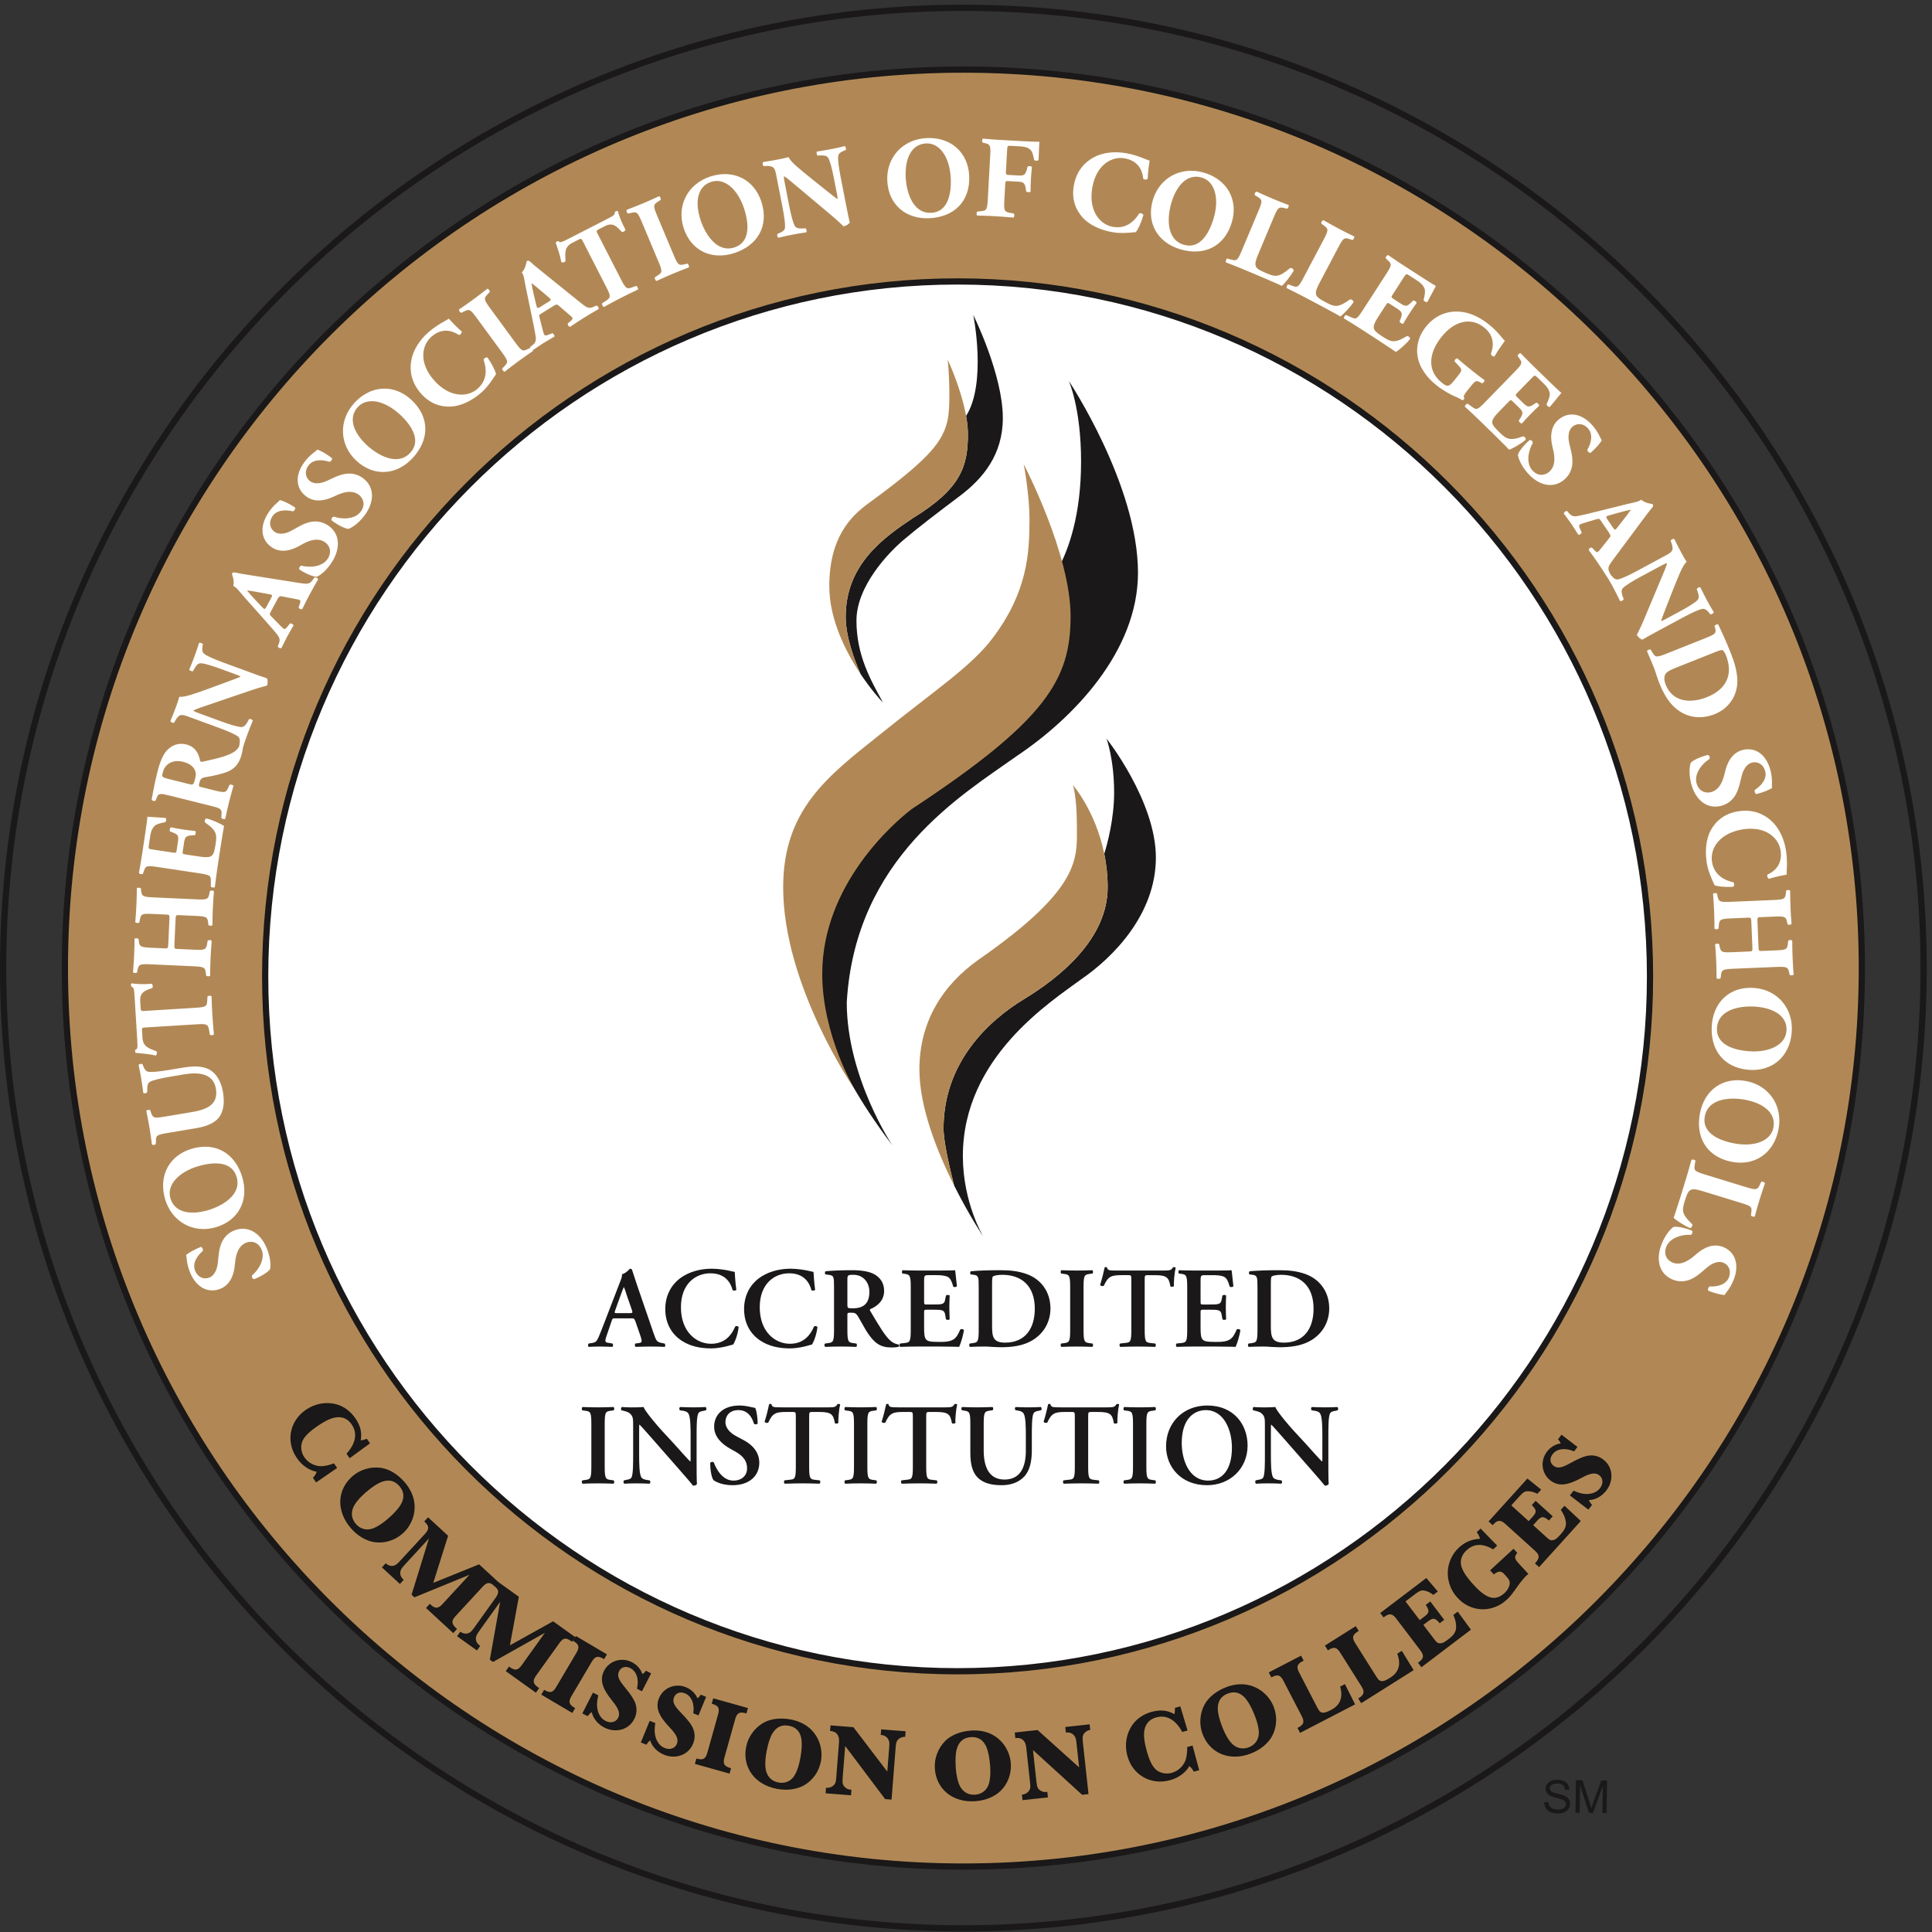
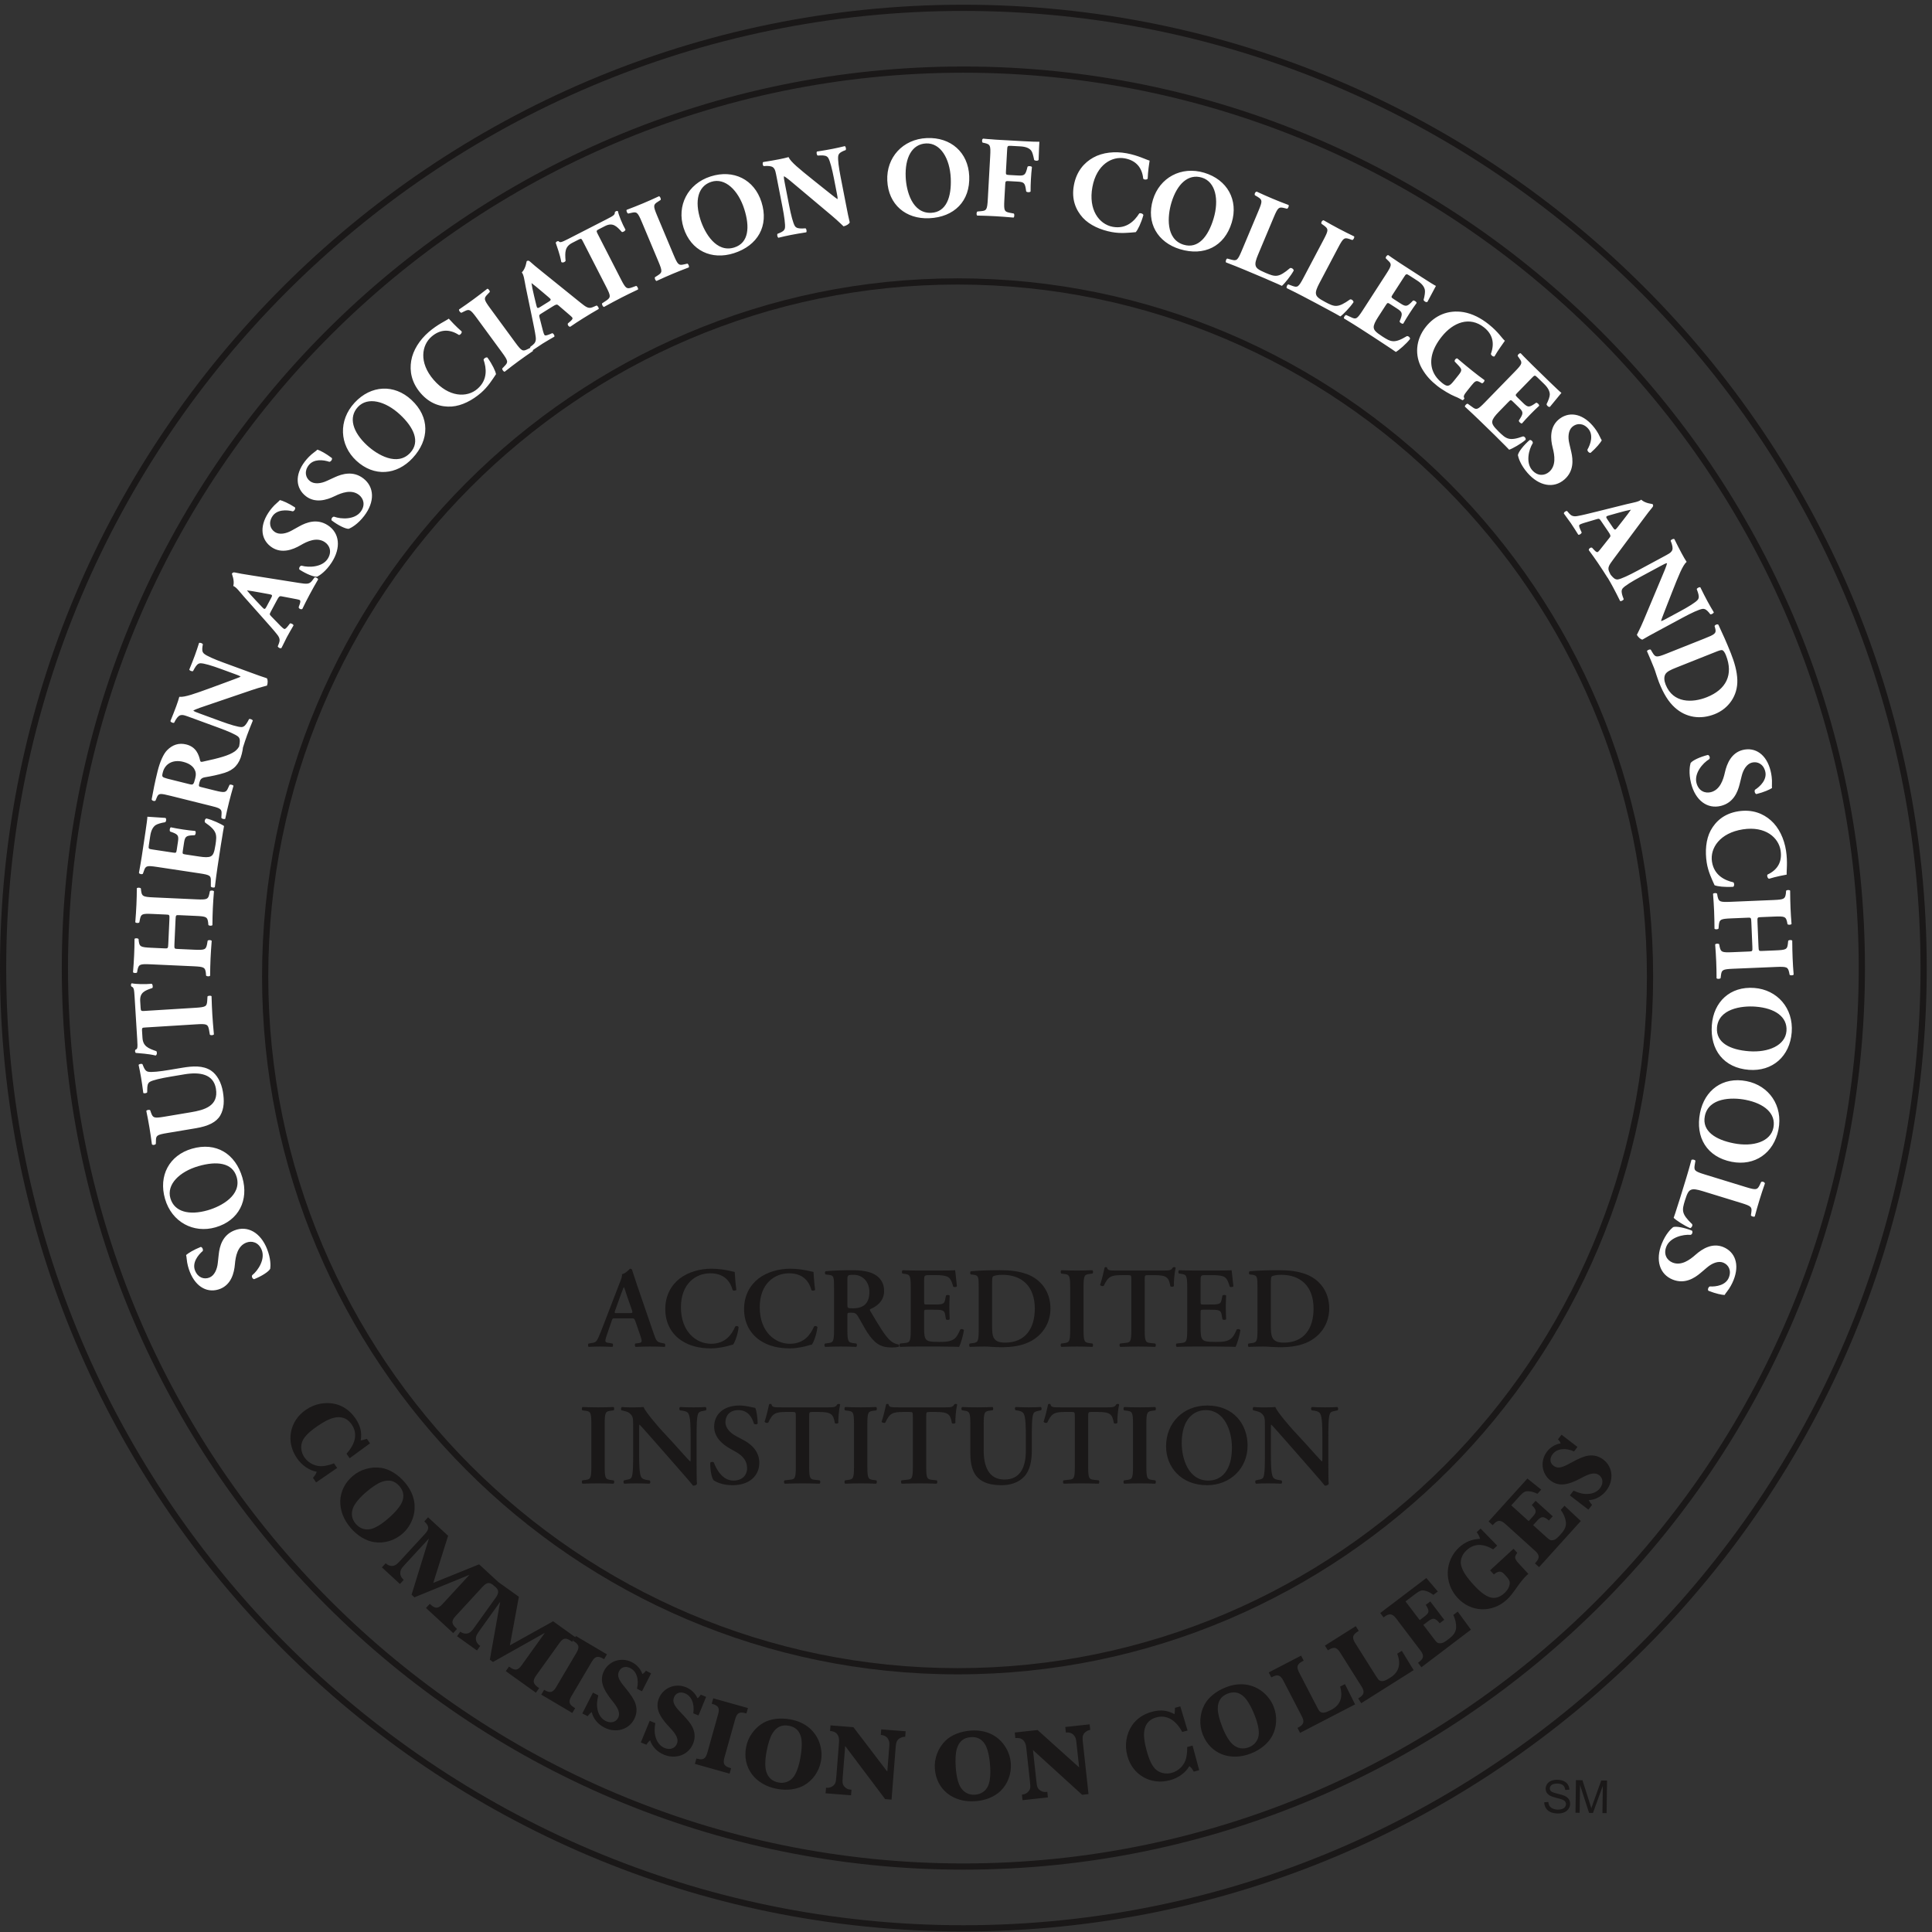
<svg xmlns="http://www.w3.org/2000/svg" width="480" height="480" viewBox="0 0 480 480" version="1.1">
  <rect x="0" y="0" width="480" height="480" fill="#333333" stroke="none" />
  <path d="M383.657,447.77l1.013,-0.074c0.041,0.406 0.149,0.742 0.319,1.001c0.171,0.265 0.44,0.476 0.807,0.642c0.365,0.165 0.778,0.252 1.237,0.259c0.41,0.004 0.772,-0.051 1.085,-0.17c0.316,-0.116 0.552,-0.279 0.706,-0.488c0.156,-0.211 0.237,-0.44 0.24,-0.691c0.004,-0.255 -0.067,-0.476 -0.212,-0.668c-0.144,-0.192 -0.386,-0.355 -0.722,-0.487c-0.217,-0.089 -0.696,-0.228 -1.436,-0.414c-0.74,-0.192 -1.259,-0.367 -1.556,-0.53c-0.384,-0.207 -0.668,-0.463 -0.853,-0.763c-0.185,-0.303 -0.276,-0.642 -0.271,-1.013c0.007,-0.409 0.127,-0.789 0.365,-1.143c0.235,-0.351 0.579,-0.617 1.026,-0.795c0.448,-0.178 0.944,-0.262 1.49,-0.254c0.599,0.007 1.129,0.112 1.583,0.311c0.456,0.2 0.804,0.488 1.047,0.87c0.24,0.377 0.367,0.806 0.379,1.279l-1.028,0.065c-0.048,-0.514 -0.23,-0.902 -0.545,-1.167c-0.314,-0.266 -0.783,-0.405 -1.406,-0.413c-0.647,-0.01 -1.12,0.103 -1.42,0.336c-0.3,0.233 -0.453,0.517 -0.458,0.853c-0.003,0.292 0.098,0.532 0.305,0.723c0.204,0.189 0.741,0.389 1.609,0.598c0.866,0.21 1.462,0.39 1.784,0.542c0.468,0.223 0.811,0.504 1.032,0.842c0.22,0.334 0.326,0.719 0.321,1.155c-0.005,0.432 -0.136,0.834 -0.388,1.211c-0.25,0.378 -0.61,0.669 -1.074,0.876c-0.464,0.204 -0.987,0.302 -1.565,0.295c-0.734,-0.012 -1.345,-0.127 -1.837,-0.346c-0.492,-0.221 -0.877,-0.547 -1.152,-0.981c-0.276,-0.431 -0.416,-0.918 -0.425,-1.461Zm7.77,2.595l0.112,-8.096l1.614,0.022l1.836,5.759c0.169,0.538 0.293,0.937 0.37,1.204c0.096,-0.293 0.245,-0.723 0.449,-1.29l2.015,-5.608l1.442,0.021l-0.111,8.096l-1.034,-0.014l0.094,-6.776l-2.447,6.742l-0.965,-0.012l-2.247,-6.925l-0.096,6.892l-1.032,-0.015Z" style="fill:#1a1818;" />
  <path d="M239.347,2.715c-131.126,-0 -237.805,106.676 -237.805,237.802c0,131.125 106.679,237.804 237.805,237.804c131.124,-0 237.803,-106.679 237.803,-237.804c0,-131.126 -106.679,-237.802 -237.803,-237.802Zm-0,477.149c-131.978,0 -239.347,-107.369 -239.347,-239.345c0,-131.976 107.369,-239.347 239.347,-239.347c131.976,-0 239.345,107.371 239.345,239.347c0,131.976 -107.369,239.345 -239.345,239.345Z" style="fill:#1a1818;" />
-   <path d="M435.365,240.517c-0,108.257 -87.761,196.018 -196.018,196.018c-108.258,-0 -196.018,-87.761 -196.018,-196.018c-0,-108.257 87.76,-196.016 196.018,-196.016c108.257,-0 196.018,87.759 196.018,196.016Z" style="fill:#fff;" />
-   <path d="M237.911,415.219c-95.011,-0 -172.033,-77.296 -172.033,-172.648c0,-95.351 77.022,-172.646 172.033,-172.646c95.01,-0 172.032,77.295 172.032,172.646c0,95.352 -77.022,172.648 -172.032,172.648Zm1.436,-397.923c-123.284,-0 -223.225,99.941 -223.225,223.223c-0,123.282 99.941,223.224 223.225,223.224c123.282,-0 223.224,-99.942 223.224,-223.224c-0,-123.282 -99.942,-223.223 -223.224,-223.223Z" style="fill:#b18855;" />
  <path d="M237.911,70.694c-94.434,0 -171.26,77.104 -171.26,171.875c0,94.773 76.826,171.877 171.26,171.877c94.434,-0 171.26,-77.104 171.26,-171.877c-0,-94.771 -76.826,-171.875 -171.26,-171.875Zm-0,345.294c-95.284,0 -172.804,-77.794 -172.804,-173.419c0,-95.623 77.52,-173.419 172.804,-173.419c95.283,0 172.804,77.796 172.804,173.419c-0,95.625 -77.521,173.419 -172.804,173.419Zm1.436,-397.923c-122.661,0 -222.454,99.793 -222.454,222.452c-0,122.66 99.793,222.451 222.454,222.451c122.66,0 222.451,-99.791 222.451,-222.451c-0,-122.659 -99.791,-222.452 -222.451,-222.452Zm-0,446.445c-123.513,0 -223.996,-100.484 -223.996,-223.995c-0,-123.511 100.483,-223.994 223.996,-223.994c123.51,-0 223.995,100.483 223.995,223.994c-0,123.511 -100.485,223.995 -223.995,223.995Z" style="fill:#1a1818;" />
  <path d="M152.891,327.534c-0.744,-0 -0.715,-0 -0.97,0.773l-1.175,3.433c-0.573,1.688 -0.458,1.773 0.603,1.916l0.827,0.143c0.201,0.201 0.174,0.715 -0.056,0.83c-0.915,-0.057 -1.859,-0.057 -3.033,-0.086c-0.945,0 -1.831,0.029 -2.833,0.086c-0.199,-0.142 -0.228,-0.572 -0.028,-0.83l0.857,-0.143c0.831,-0.114 1.145,-0.371 1.573,-1.315c0.345,-0.745 0.804,-1.947 1.404,-3.491l3.92,-10.185c0.371,-0.915 0.629,-1.601 0.543,-2.088c1.001,-0.201 1.945,-1.372 2.003,-1.372c0.228,-0 0.372,0.085 0.485,0.228c0.459,1.288 0.831,2.632 1.287,3.919l4.12,11.988c0.658,1.916 0.802,2.115 2.261,2.374l0.43,0.085c0.228,0.201 0.228,0.688 0.025,0.83c-1.17,-0.057 -2.227,-0.086 -3.717,-0.086c-1.229,0 -2.488,0.057 -3.491,0.086c-0.228,-0.142 -0.257,-0.658 -0.084,-0.83l0.629,-0.085c1.028,-0.115 1.114,-0.286 0.743,-1.517l-1.344,-3.89c-0.286,-0.773 -0.374,-0.773 -1.172,-0.773l-3.807,-0Zm3.435,-1.287c0.8,-0 0.913,-0.057 0.685,-0.744l-1.201,-3.433c-0.485,-1.516 -0.659,-2.061 -0.8,-2.26l-0.057,-0c-0.115,0.199 -0.344,0.915 -0.86,2.26l-1.202,3.347c-0.315,0.83 -0.228,0.83 0.459,0.83l2.976,-0Zm26.615,-5.779c-0.202,0.23 -0.717,0.257 -0.919,0.056c-0.485,-1.801 -1.774,-4.176 -5.549,-4.176c-3.633,-0 -7.296,2.576 -7.296,8.44c0,6.093 3.805,9.07 7.496,9.07c3.606,-0 5.18,-2.405 5.98,-4.264c0.257,-0.257 0.716,-0.144 0.859,0.115c-0.201,1.915 -0.974,3.804 -1.375,4.348c-0.341,0.058 -0.687,0.171 -1.001,0.257c-0.629,0.2 -2.603,0.689 -4.463,0.689c-2.831,-0 -5.264,-0.573 -7.324,-1.92c-2.317,-1.515 -4.064,-4.118 -4.064,-7.866c0,-3.349 1.491,-5.95 3.606,-7.58c2.117,-1.605 5.008,-2.432 7.897,-2.432c1.63,-0 3.604,0.286 4.95,0.629c0.342,0.085 0.543,0.113 0.8,0.171c0.057,0.656 0.115,2.346 0.403,4.463Zm19.573,-0c-0.2,0.23 -0.715,0.257 -0.915,0.056c-0.487,-1.801 -1.774,-4.176 -5.551,-4.176c-3.631,-0 -7.294,2.576 -7.294,8.44c-0,6.093 3.805,9.07 7.494,9.07c3.606,-0 5.18,-2.405 5.98,-4.264c0.257,-0.257 0.715,-0.144 0.858,0.115c-0.2,1.915 -0.973,3.804 -1.372,4.348c-0.343,0.058 -0.687,0.171 -1.001,0.257c-0.629,0.2 -2.603,0.689 -4.465,0.689c-2.831,-0 -5.263,-0.573 -7.323,-1.92c-2.316,-1.515 -4.061,-4.118 -4.061,-7.866c-0,-3.349 1.487,-5.95 3.602,-7.58c2.12,-1.605 5.008,-2.432 7.897,-2.432c1.632,-0 3.605,0.286 4.95,0.629c0.344,0.085 0.543,0.113 0.8,0.171c0.057,0.656 0.115,2.346 0.401,4.463Zm4.701,-0.516c0,-2.746 -0.031,-3.088 -1.374,-3.231l-0.746,-0.087c-0.199,-0.199 -0.199,-0.658 0.031,-0.8c1.801,-0.173 4.235,-0.257 6.581,-0.257c2.229,-0 4.177,0.286 5.436,0.971c1.455,0.773 2.516,2.117 2.516,4.177c0,2.633 -2.031,3.948 -3.434,4.521c-0.17,0.086 -0.114,0.315 -0,0.485c2.289,3.863 3.719,6.295 5.066,7.41c0.798,0.688 1.629,0.859 1.972,0.886c0.141,0.117 0.141,0.431 0.058,0.573c-0.346,0.085 -0.886,0.173 -1.886,0.173c-2.75,0 -4.235,-1.117 -5.983,-3.777c-0.77,-1.204 -1.574,-2.777 -2.259,-3.891c-0.516,-0.858 -0.83,-0.973 -1.774,-0.973c-0.857,-0 -0.888,0.029 -0.888,0.629l0,3.662c0,3.032 0.259,3.119 1.604,3.291l0.629,0.085c0.201,0.201 0.172,0.715 -0.056,0.83c-1.26,-0.057 -2.549,-0.086 -3.806,-0.086c-1.259,0 -2.546,0.029 -3.863,0.086c-0.228,-0.115 -0.314,-0.629 -0.057,-0.83l0.629,-0.085c1.346,-0.172 1.604,-0.259 1.604,-3.291l0,-10.471Zm3.316,4.122c0,0.915 0,0.972 1.376,0.972c2.802,-0 4.091,-1.375 4.091,-4.093c0,-2.259 -1.46,-4.232 -3.95,-4.232c-1.486,0 -1.517,0.084 -1.517,1.401l0,5.952Zm15.743,-4.292c0,-3.033 -0.259,-3.121 -1.604,-3.319l-0.457,-0.057c-0.199,-0.2 -0.172,-0.716 0.06,-0.829c0.541,0.027 1.141,0.056 1.77,0.056c0.629,0.028 1.289,0.028 1.918,0.028l5.467,-0c1.83,-0 3.487,-0.028 3.859,-0.084c0.116,0.485 0.288,2.745 0.458,3.975c-0.113,0.23 -0.686,0.287 -0.914,0.114c-0.459,-1.658 -0.887,-2.374 -1.805,-2.602c-0.656,-0.2 -1.516,-0.259 -2.289,-0.259l-1.915,0c-1.231,0 -1.231,0.059 -1.231,1.689l-0,4.834c-0,0.746 0.03,0.773 0.687,0.773l1.374,0c2.488,0 2.977,-0.027 3.174,-1.258l0.2,-0.975c0.232,-0.199 0.774,-0.199 0.918,0.031c-0.03,0.771 -0.086,1.801 -0.086,2.86c-0,1.089 0.056,2.089 0.086,3.004c-0.144,0.199 -0.686,0.199 -0.918,0.028l-0.2,-1.143c-0.197,-1.203 -0.686,-1.26 -3.174,-1.26l-1.374,0c-0.657,0 -0.687,0.057 -0.687,0.773l-0,3.631c-0,1.461 0.058,2.493 0.488,2.978c0.343,0.401 0.828,0.628 3.23,0.628c3.635,0.057 4.266,-0.771 5.265,-3.089c0.259,-0.201 0.744,-0.114 0.915,0.172c-0.171,1.202 -0.8,3.377 -1.199,4.148c-0.633,-0.029 -1.546,-0.057 -2.748,-0.057c-1.201,-0.029 -2.63,-0.029 -4.322,-0.029l-3.259,0c-1.258,0 -3.003,0.029 -4.292,0.086c-0.228,-0.115 -0.258,-0.629 -0.056,-0.83l1.057,-0.114c1.345,-0.143 1.604,-0.23 1.604,-3.262l0,-10.641Zm16.883,0.17c-0,-2.746 -0.026,-3.088 -1.371,-3.26l-0.6,-0.058c-0.2,-0.142 -0.2,-0.658 0.027,-0.8c2.062,-0.173 4.348,-0.257 7.152,-0.257c2.718,-0 4.663,0.228 6.752,0.971c3.435,1.258 5.865,4.292 5.865,8.554c0,3.176 -1.573,6.437 -5.123,8.24c-2.03,1.028 -4.491,1.374 -7.091,1.374c-0.861,0 -1.633,-0.06 -2.321,-0.087c-0.685,-0.057 -1.285,-0.086 -1.83,-0.086c-1.088,0 -2.374,0.029 -3.631,0.086c-0.232,-0.115 -0.259,-0.629 -0.057,-0.83l0.629,-0.085c1.342,-0.172 1.599,-0.259 1.599,-3.291l-0,-10.471Zm3.321,9.356c0,2.774 0.2,4.264 3.234,4.264c5.09,-0 7.38,-3.606 7.38,-8.441c-0,-5.664 -3.291,-8.41 -8.071,-8.41c-1.201,0 -2.114,0.227 -2.315,0.4c-0.202,0.171 -0.228,0.771 -0.228,2.116l0,10.071Zm22.725,1.115c0,3.032 0.257,3.119 1.599,3.291l0.629,0.085c0.202,0.201 0.175,0.715 -0.057,0.83c-1.257,-0.057 -2.543,-0.086 -3.803,-0.086c-1.257,0 -2.603,0.029 -3.861,0.086c-0.231,-0.115 -0.258,-0.629 -0.058,-0.83l0.629,-0.085c1.344,-0.172 1.601,-0.259 1.601,-3.291l-0,-10.641c-0,-3.033 -0.257,-3.121 -1.601,-3.29l-0.629,-0.086c-0.2,-0.2 -0.173,-0.716 0.058,-0.829c1.258,0.056 2.544,0.084 3.861,0.084c1.26,-0 2.546,-0.028 3.803,-0.084c0.232,0.113 0.259,0.629 0.057,0.829l-0.629,0.086c-1.342,0.169 -1.599,0.257 -1.599,3.29l0,10.641Zm11.875,-12.358c0,-1.201 -0.029,-1.26 -0.773,-1.26l-1.602,0c-2.633,0 -3.406,0.316 -4.463,2.631c-0.201,0.173 -0.8,0.088 -0.917,-0.199c0.488,-1.544 0.917,-3.318 1.117,-4.318c0.057,-0.088 0.172,-0.117 0.316,-0.117c0.113,-0 0.228,0.029 0.284,0.117c0.144,0.714 0.545,0.742 2.49,0.742l11.673,-0c1.402,-0 1.83,-0.084 2.175,-0.742c0.113,-0.057 0.228,-0.117 0.341,-0.117c0.171,-0 0.315,0.06 0.372,0.144c-0.285,1.174 -0.516,3.633 -0.429,4.55c-0.144,0.226 -0.629,0.286 -0.887,0.084c-0.37,-2.23 -0.914,-2.775 -3.976,-2.775l-1.63,0c-0.744,0 -0.773,0.059 -0.773,1.26l0,12.358c0,3.032 0.257,3.119 1.602,3.262l1.028,0.114c0.201,0.201 0.175,0.715 -0.056,0.83c-1.657,-0.057 -2.946,-0.086 -4.204,-0.086c-1.259,0 -2.605,0.029 -4.435,0.086c-0.228,-0.115 -0.259,-0.687 -0.057,-0.83l1.202,-0.143c1.345,-0.114 1.602,-0.201 1.602,-3.233l0,-12.358Zm13.882,1.717c-0,-3.033 -0.259,-3.121 -1.601,-3.319l-0.457,-0.057c-0.201,-0.2 -0.172,-0.716 0.056,-0.829c0.542,0.027 1.145,0.056 1.774,0.056c0.629,0.028 1.289,0.028 1.917,0.028l5.464,-0c1.83,-0 3.491,-0.028 3.863,-0.084c0.113,0.485 0.285,2.745 0.458,3.975c-0.117,0.23 -0.686,0.287 -0.917,0.114c-0.46,-1.658 -0.888,-2.374 -1.802,-2.602c-0.659,-0.2 -1.516,-0.259 -2.289,-0.259l-1.918,0c-1.229,0 -1.229,0.059 -1.229,1.689l0,4.834c0,0.746 0.028,0.773 0.688,0.773l1.372,0c2.49,0 2.975,-0.027 3.176,-1.258l0.2,-0.975c0.228,-0.199 0.77,-0.199 0.914,0.031c-0.026,0.771 -0.082,1.801 -0.082,2.86c-0,1.089 0.056,2.089 0.082,3.004c-0.144,0.199 -0.686,0.199 -0.914,0.028l-0.2,-1.143c-0.201,-1.203 -0.686,-1.26 -3.176,-1.26l-1.372,0c-0.66,0 -0.688,0.057 -0.688,0.773l0,3.631c0,1.461 0.058,2.493 0.487,2.978c0.345,0.401 0.83,0.628 3.232,0.628c3.632,0.057 4.263,-0.771 5.263,-3.089c0.257,-0.201 0.746,-0.114 0.917,0.172c-0.171,1.202 -0.8,3.377 -1.201,4.148c-0.631,-0.029 -1.548,-0.057 -2.746,-0.057c-1.201,-0.029 -2.634,-0.029 -4.32,-0.029l-3.262,0c-1.257,0 -3.005,0.029 -4.291,0.086c-0.229,-0.115 -0.257,-0.629 -0.06,-0.83l1.061,-0.114c1.342,-0.143 1.601,-0.23 1.601,-3.262l-0,-10.641Zm17.458,0.17c0,-2.746 -0.029,-3.088 -1.371,-3.26l-0.603,-0.058c-0.201,-0.142 -0.201,-0.658 0.031,-0.8c2.058,-0.173 4.348,-0.257 7.148,-0.257c2.718,-0 4.667,0.228 6.752,0.971c3.435,1.258 5.868,4.292 5.868,8.554c0,3.176 -1.576,6.437 -5.122,8.24c-2.031,1.028 -4.492,1.374 -7.095,1.374c-0.857,0 -1.63,-0.06 -2.317,-0.087c-0.686,-0.057 -1.289,-0.086 -1.831,-0.086c-1.088,0 -2.377,0.029 -3.635,0.086c-0.228,-0.115 -0.258,-0.629 -0.056,-0.83l0.629,-0.085c1.345,-0.172 1.602,-0.259 1.602,-3.291l0,-10.471Zm3.318,9.356c-0,2.774 0.201,4.264 3.234,4.264c5.09,-0 7.38,-3.606 7.38,-8.441c-0,-5.664 -3.291,-8.41 -8.067,-8.41c-1.202,0 -2.118,0.227 -2.315,0.4c-0.201,0.171 -0.232,0.771 -0.232,2.116l-0,10.071Zm-165.499,35.107c-0,3.031 0.258,3.119 1.603,3.29l0.63,0.086c0.198,0.2 0.169,0.715 -0.059,0.829c-1.26,-0.056 -2.547,-0.085 -3.804,-0.085c-1.258,-0 -2.605,0.029 -3.863,0.085c-0.228,-0.114 -0.257,-0.629 -0.057,-0.829l0.629,-0.086c1.346,-0.171 1.603,-0.259 1.603,-3.29l-0,-10.641c-0,-3.034 -0.257,-3.121 -1.603,-3.291l-0.629,-0.085c-0.2,-0.201 -0.171,-0.717 0.057,-0.83c1.258,0.057 2.546,0.084 3.863,0.084c1.257,0 2.544,-0.027 3.804,-0.084c0.228,0.113 0.257,0.629 0.059,0.83l-0.63,0.085c-1.345,0.17 -1.603,0.257 -1.603,3.291l-0,10.641Zm22.834,-0.744c0,0.859 0,4.377 0.086,5.037c-0.228,0.313 -0.631,0.428 -0.972,0.399c-0.457,-0.601 -1.289,-1.573 -3.347,-3.92l-6.696,-7.638c-1.861,-2.089 -2.775,-3.175 -3.263,-3.606c-0.084,0 -0.084,0.316 -0.084,1.832l0,5.579c0,2.145 0.027,4.778 0.514,5.637c0.257,0.428 0.746,0.599 1.461,0.714l0.628,0.086c0.258,0.2 0.23,0.744 -0.056,0.829c-1.061,-0.056 -2.175,-0.085 -3.263,-0.085c-1.202,-0 -1.975,0.029 -2.975,0.085c-0.228,-0.142 -0.285,-0.629 -0.057,-0.829l0.629,-0.144c0.543,-0.084 1.057,-0.201 1.258,-0.656c0.372,-0.888 0.372,-3.377 0.372,-5.637l-0,-6.782c-0,-2.229 0.031,-2.688 -0.944,-3.516c-0.314,-0.259 -1.114,-0.487 -1.515,-0.573l-0.429,-0.085c-0.202,-0.174 -0.171,-0.746 0.113,-0.83c1.089,0.113 2.662,0.084 3.378,0.084c0.598,0 1.286,-0.027 1.973,-0.084c0.487,1.229 3.606,4.835 4.606,5.921l2.859,3.089c1.203,1.318 3.863,4.349 4.151,4.52c0.086,-0.085 0.086,-0.229 0.086,-0.685l-0,-5.578c-0,-2.146 -0.028,-4.778 -0.544,-5.637c-0.258,-0.429 -0.716,-0.602 -1.431,-0.715l-0.658,-0.085c-0.257,-0.201 -0.23,-0.746 0.057,-0.83c1.115,0.057 2.175,0.084 3.292,0.084c1.227,0 1.972,-0.027 3.002,-0.084c0.23,0.142 0.288,0.629 0.057,0.83l-0.656,0.142c-0.544,0.085 -1.032,0.2 -1.233,0.658c-0.399,0.886 -0.399,3.374 -0.399,5.637l0,6.836Zm4.242,4.12c-0.514,-0.6 -0.886,-2.576 -0.857,-4.35c0.171,-0.286 0.656,-0.313 0.888,-0.113c0.514,1.458 2.058,4.521 4.864,4.521c2.171,0 3.403,-1.318 3.403,-3.063c0,-1.631 -0.773,-2.945 -2.919,-4.147l-1.23,-0.687c-2.146,-1.201 -4.034,-2.948 -4.034,-5.522c-0,-2.833 2.118,-5.234 6.296,-5.234c1.486,0 2.574,0.343 3.918,0.6c0.314,0.631 0.599,2.517 0.599,3.861c-0.144,0.259 -0.656,0.286 -0.914,0.088c-0.431,-1.488 -1.432,-3.406 -3.862,-3.406c-2.289,0 -3.232,1.488 -3.232,3.005c0,1.201 0.829,2.488 2.717,3.491l1.775,0.944c1.858,0.972 3.92,2.745 3.92,5.635c-0,3.261 -2.491,5.58 -6.638,5.58c-2.633,0 -4.122,-0.859 -4.694,-1.203Zm20.406,-15.734c-0,-1.202 -0.031,-1.26 -0.775,-1.26l-1.602,-0c-2.631,-0 -3.404,0.315 -4.463,2.631c-0.2,0.173 -0.799,0.087 -0.915,-0.199c0.487,-1.544 0.915,-3.318 1.118,-4.319c0.056,-0.087 0.169,-0.117 0.313,-0.117c0.115,0 0.228,0.03 0.285,0.117c0.144,0.715 0.546,0.742 2.49,0.742l11.672,0c1.402,0 1.831,-0.084 2.175,-0.742c0.115,-0.057 0.228,-0.117 0.343,-0.117c0.17,0 0.314,0.06 0.37,0.144c-0.285,1.174 -0.514,3.633 -0.429,4.551c-0.143,0.226 -0.628,0.286 -0.885,0.084c-0.372,-2.23 -0.914,-2.775 -3.976,-2.775l-1.632,-0c-0.742,-0 -0.773,0.058 -0.773,1.26l0,12.358c0,3.031 0.259,3.119 1.604,3.261l1.029,0.115c0.2,0.2 0.173,0.715 -0.059,0.829c-1.659,-0.056 -2.946,-0.085 -4.204,-0.085c-1.258,-0 -2.605,0.029 -4.435,0.085c-0.228,-0.114 -0.257,-0.687 -0.057,-0.829l1.202,-0.144c1.345,-0.113 1.604,-0.201 1.604,-3.232l-0,-12.358Zm17.774,12.358c-0,3.031 0.257,3.119 1.599,3.29l0.631,0.086c0.2,0.2 0.172,0.715 -0.059,0.829c-1.258,-0.056 -2.543,-0.085 -3.801,-0.085c-1.26,-0 -2.605,0.029 -3.863,0.085c-0.231,-0.114 -0.259,-0.629 -0.058,-0.829l0.63,-0.086c1.342,-0.171 1.6,-0.259 1.6,-3.29l-0,-10.641c-0,-3.034 -0.258,-3.121 -1.6,-3.291l-0.63,-0.085c-0.201,-0.201 -0.173,-0.717 0.058,-0.83c1.258,0.057 2.543,0.084 3.863,0.084c1.258,0 2.543,-0.027 3.801,-0.084c0.231,0.113 0.259,0.629 0.059,0.83l-0.631,0.085c-1.342,0.17 -1.599,0.257 -1.599,3.291l-0,10.641Zm11.302,-12.358c0,-1.202 -0.029,-1.26 -0.773,-1.26l-1.602,-0c-2.631,-0 -3.405,0.315 -4.463,2.631c-0.2,0.173 -0.8,0.087 -0.917,-0.199c0.489,-1.544 0.917,-3.318 1.118,-4.319c0.058,-0.087 0.171,-0.117 0.315,-0.117c0.113,0 0.228,0.03 0.285,0.117c0.144,0.715 0.545,0.742 2.49,0.742l11.672,0c1.402,0 1.831,-0.084 2.175,-0.742c0.115,-0.057 0.228,-0.117 0.341,-0.117c0.171,0 0.315,0.06 0.372,0.144c-0.285,1.174 -0.516,3.633 -0.428,4.551c-0.144,0.226 -0.629,0.286 -0.886,0.084c-0.372,-2.23 -0.916,-2.775 -3.978,-2.775l-1.63,-0c-0.742,-0 -0.773,0.058 -0.773,1.26l-0,12.358c-0,3.031 0.257,3.119 1.604,3.261l1.027,0.115c0.2,0.2 0.174,0.715 -0.057,0.829c-1.657,-0.056 -2.946,-0.085 -4.204,-0.085c-1.259,-0 -2.605,0.029 -4.437,0.085c-0.226,-0.114 -0.255,-0.687 -0.055,-0.829l1.202,-0.144c1.345,-0.113 1.602,-0.201 1.602,-3.232l0,-12.358Zm14.283,1.717c0,-3.034 -0.257,-3.121 -1.602,-3.32l-0.485,-0.087c-0.203,-0.199 -0.172,-0.686 0.056,-0.799c1.145,0.057 2.434,0.084 3.692,0.084c1.285,0 2.574,-0.027 3.833,-0.084c0.227,0.113 0.257,0.6 0.057,0.799l-0.629,0.087c-1.347,0.199 -1.604,0.286 -1.604,3.32l-0,6.55c-0,3.949 1.201,7.266 5.177,7.266c3.75,0 5.296,-2.831 5.296,-7.18l-0,-3.575c-0,-2.146 -0.029,-4.807 -0.545,-5.637c-0.257,-0.429 -0.713,-0.629 -1.429,-0.744l-0.573,-0.087c-0.257,-0.199 -0.228,-0.715 0.057,-0.799c0.975,0.057 2.058,0.084 3.177,0.084c1.202,0 1.974,-0.027 3.032,-0.084c0.228,0.142 0.284,0.6 0.056,0.799l-0.629,0.144c-0.545,0.114 -1.057,0.229 -1.257,0.687c-0.403,0.859 -0.403,3.374 -0.403,5.637l-0,3.403c-0,2.603 -0.401,5.006 -1.887,6.609c-1.486,1.602 -3.632,2.147 -5.608,2.147c-2.69,0 -4.577,-0.572 -5.894,-1.832c-1.285,-1.232 -1.888,-3.234 -1.888,-6.123l0,-7.265Zm25.959,-1.717c-0,-1.202 -0.031,-1.26 -0.773,-1.26l-1.604,-0c-2.631,-0 -3.404,0.315 -4.461,2.631c-0.202,0.173 -0.801,0.087 -0.917,-0.199c0.488,-1.544 0.917,-3.318 1.117,-4.319c0.057,-0.087 0.17,-0.117 0.314,-0.117c0.115,0 0.228,0.03 0.284,0.117c0.144,0.715 0.547,0.742 2.492,0.742l11.671,0c1.404,0 1.832,-0.084 2.177,-0.742c0.113,-0.057 0.226,-0.117 0.341,-0.117c0.171,0 0.314,0.06 0.372,0.144c-0.285,1.174 -0.516,3.633 -0.429,4.551c-0.144,0.226 -0.629,0.286 -0.888,0.084c-0.371,-2.23 -0.913,-2.775 -3.975,-2.775l-1.63,-0c-0.744,-0 -0.775,0.058 -0.775,1.26l0,12.358c0,3.031 0.259,3.119 1.604,3.261l1.029,0.115c0.2,0.2 0.173,0.715 -0.059,0.829c-1.655,-0.056 -2.944,-0.085 -4.204,-0.085c-1.258,-0 -2.603,0.029 -4.435,0.085c-0.226,-0.114 -0.257,-0.687 -0.056,-0.829l1.201,-0.144c1.347,-0.113 1.604,-0.201 1.604,-3.232l-0,-12.358Zm17.774,12.358c-0,3.031 0.257,3.119 1.601,3.29l0.628,0.086c0.201,0.2 0.174,0.715 -0.056,0.829c-1.26,-0.056 -2.545,-0.085 -3.803,-0.085c-1.26,-0 -2.605,0.029 -3.863,0.085c-0.232,-0.114 -0.257,-0.629 -0.057,-0.829l0.629,-0.086c1.342,-0.171 1.601,-0.259 1.601,-3.29l0,-10.641c0,-3.034 -0.259,-3.121 -1.601,-3.291l-0.629,-0.085c-0.2,-0.201 -0.175,-0.717 0.057,-0.83c1.258,0.057 2.543,0.084 3.863,0.084c1.258,0 2.543,-0.027 3.803,-0.084c0.23,0.113 0.257,0.629 0.056,0.83l-0.628,0.085c-1.344,0.17 -1.601,0.257 -1.601,3.291l-0,10.641Zm25.148,-5.265c-0,5.636 -4.292,9.844 -10.069,9.844c-6.468,0 -10.186,-4.55 -10.186,-9.642c-0,-5.837 4.235,-10.156 10.243,-10.156c6.608,0 10.012,4.747 10.012,9.954Zm-16.362,-0.629c0,3.949 1.686,9.328 6.578,9.328c3.263,0 5.893,-2.432 5.893,-8.183c0,-4.319 -1.943,-9.327 -6.493,-9.327c-2.862,0 -5.978,2.088 -5.978,8.182Zm36.429,5.15c-0,0.859 -0,4.377 0.084,5.037c-0.228,0.313 -0.631,0.428 -0.972,0.399c-0.458,-0.601 -1.289,-1.573 -3.347,-3.92l-6.694,-7.638c-1.861,-2.089 -2.775,-3.175 -3.263,-3.606c-0.084,0 -0.084,0.316 -0.084,1.832l-0,5.579c-0,2.145 0.025,4.778 0.516,5.637c0.253,0.428 0.742,0.599 1.455,0.714l0.629,0.086c0.259,0.2 0.231,0.744 -0.057,0.829c-1.057,-0.056 -2.171,-0.085 -3.26,-0.085c-1.201,-0 -1.976,0.029 -2.976,0.085c-0.226,-0.142 -0.285,-0.629 -0.057,-0.829l0.629,-0.144c0.547,-0.084 1.059,-0.201 1.26,-0.656c0.372,-0.888 0.372,-3.377 0.372,-5.637l-0,-6.782c-0,-2.229 0.029,-2.688 -0.945,-3.516c-0.315,-0.259 -1.115,-0.487 -1.517,-0.573l-0.428,-0.085c-0.201,-0.174 -0.171,-0.746 0.113,-0.83c1.089,0.113 2.662,0.084 3.378,0.084c0.6,0 1.285,-0.027 1.976,-0.084c0.485,1.229 3.601,4.835 4.605,5.921l2.858,3.089c1.202,1.318 3.864,4.349 4.151,4.52c0.084,-0.085 0.084,-0.229 0.084,-0.685l0,-5.578c0,-2.146 -0.027,-4.778 -0.543,-5.637c-0.257,-0.429 -0.716,-0.602 -1.433,-0.715l-0.654,-0.085c-0.259,-0.201 -0.232,-0.746 0.056,-0.83c1.114,0.057 2.175,0.084 3.291,0.084c1.227,0 1.974,-0.027 3.002,-0.084c0.23,0.142 0.288,0.629 0.057,0.83l-0.657,0.142c-0.544,0.085 -1.031,0.2 -1.232,0.658c-0.397,0.886 -0.397,3.374 -0.397,5.637l-0,6.836Z" style="fill:#1a1818;" />
  <path d="M122.616,393.864c-0.472,-0.391 -0.89,-0.58 -1.255,-0.563c-0.42,0.017 -0.891,0.312 -1.421,0.884l-6.788,7.368c-0.514,0.558 -0.765,1.054 -0.746,1.484c0.017,0.43 0.299,0.896 0.847,1.4l0.298,0.274l-0.946,1.027l-6.769,-6.24l0.944,-1.025l0.243,0.224c0.547,0.503 1.035,0.748 1.466,0.729c0.429,-0.015 0.901,-0.305 1.418,-0.866l6.738,-7.311l-13.682,5.603l-0.709,-0.653l4.311,-13.963l-5.929,6.436c-0.218,0.236 -0.394,0.432 -0.525,0.587c-0.13,0.155 -0.238,0.297 -0.322,0.426c-0.086,0.128 -0.149,0.248 -0.193,0.358c-0.043,0.109 -0.081,0.231 -0.11,0.363c-0.081,0.363 -0.057,0.718 0.07,1.066c0.127,0.348 0.355,0.669 0.676,0.969l0.075,0.068l-0.945,1.026l-4.476,-4.125l0.944,-1.026l0.095,0.086c0.274,0.251 0.591,0.425 0.952,0.517c0.366,0.093 0.71,0.084 1.043,-0.024c0.13,-0.042 0.243,-0.092 0.344,-0.149c0.099,-0.058 0.209,-0.134 0.331,-0.23c0.121,-0.096 0.26,-0.219 0.415,-0.377c0.154,-0.154 0.349,-0.358 0.575,-0.605l6.017,-6.529c0.538,-0.583 0.799,-1.097 0.782,-1.539c-0.019,-0.442 -0.314,-0.928 -0.886,-1.454l-0.093,-0.087l0.946,-1.025l4.981,4.59l-3.687,11.71l11.388,-4.612l4.769,4.395l5.106,3.657l-2.223,12.073l10.739,-5.972l5.492,3.937l0.166,-0.28l7.706,4.554l-0.709,1.201l-0.218,-0.128c-0.655,-0.39 -1.191,-0.528 -1.606,-0.42c-0.418,0.106 -0.821,0.488 -1.206,1.143l-5.097,8.625c-0.387,0.655 -0.528,1.19 -0.422,1.61c0.108,0.416 0.489,0.817 1.145,1.204l0.218,0.129l-0.71,1.201l-7.708,-4.555l0.709,-1.199l0.174,0.1c0.642,0.379 1.172,0.514 1.586,0.407c0.419,-0.106 0.821,-0.487 1.207,-1.143l5.097,-8.624c0.389,-0.657 0.533,-1.19 0.432,-1.601c-0.102,-0.415 -0.479,-0.814 -1.132,-1.202l-0.176,-0.102l0.306,-0.517l-0.541,0.755l-0.288,-0.208c-0.62,-0.443 -1.136,-0.632 -1.548,-0.563c-0.414,0.068 -0.846,0.419 -1.298,1.052l-5.836,8.144c-0.444,0.619 -0.631,1.14 -0.56,1.565c0.07,0.425 0.408,0.853 1.014,1.287l0.327,0.235l-0.81,1.134l-7.486,-5.361l0.813,-1.136l0.267,0.194c0.607,0.434 1.122,0.613 1.547,0.543c0.424,-0.068 0.857,-0.413 1.301,-1.032l5.789,-8.082l-12.891,7.238l-0.783,-0.563l2.567,-14.384l-5.097,7.113c-0.185,0.26 -0.336,0.476 -0.447,0.648c-0.111,0.169 -0.2,0.323 -0.269,0.462c-0.069,0.139 -0.116,0.264 -0.146,0.377c-0.029,0.115 -0.053,0.24 -0.067,0.376c-0.034,0.37 0.032,0.719 0.201,1.047c0.172,0.33 0.432,0.624 0.79,0.879l0.084,0.058l-0.812,1.134l-4.948,-3.543l0.812,-1.135l0.102,0.074c0.303,0.217 0.639,0.349 1.011,0.396c0.371,0.049 0.716,-0.004 1.03,-0.153c0.125,-0.055 0.231,-0.118 0.322,-0.188c0.092,-0.071 0.192,-0.16 0.301,-0.268c0.11,-0.11 0.232,-0.252 0.369,-0.423c0.134,-0.175 0.298,-0.399 0.495,-0.675l5.171,-7.215c0.463,-0.646 0.658,-1.188 0.586,-1.625c-0.055,-0.335 -0.277,-0.675 -0.662,-1.02l-0.002,0.002l-0.066,-0.061c-0.099,-0.084 -0.207,-0.169 -0.326,-0.254l-0.103,-0.074l0.025,-0.035Zm-38.853,-29.153l-5.225,3.596l-0.79,-1.149c0.259,-0.28 0.457,-0.534 0.598,-0.765c0.139,-0.23 0.251,-0.475 0.336,-0.741c-0.906,-0.156 -1.796,-0.528 -2.665,-1.121c-0.869,-0.593 -1.616,-1.34 -2.238,-2.247c-0.71,-1.03 -1.186,-2.099 -1.422,-3.208c-0.242,-1.107 -0.263,-2.202 -0.06,-3.283c0.198,-1.082 0.608,-2.098 1.226,-3.047c0.621,-0.95 1.444,-1.779 2.475,-2.489c1.128,-0.776 2.35,-1.283 3.664,-1.522c1.315,-0.236 2.599,-0.192 3.851,0.136c0.96,0.263 1.846,0.692 2.653,1.283c0.809,0.593 1.526,1.344 2.149,2.249c0.603,0.877 1.015,1.758 1.236,2.644c0.218,0.884 0.241,1.829 0.07,2.831c0.239,-0.041 0.465,-0.09 0.682,-0.149c0.218,-0.056 0.501,-0.144 0.852,-0.26l0.776,1.127l-5.06,3.699l-0.777,-1.128c1.164,-1.294 1.853,-2.558 2.069,-3.796c0.216,-1.236 -0.05,-2.398 -0.797,-3.484c-0.891,-1.296 -2.089,-1.889 -3.592,-1.776c-0.682,0.057 -1.409,0.259 -2.186,0.609c-0.774,0.349 -1.698,0.894 -2.772,1.633c-0.987,0.68 -1.772,1.306 -2.353,1.88c-0.579,0.574 -0.998,1.123 -1.251,1.647c-0.316,0.648 -0.432,1.349 -0.352,2.106c0.079,0.756 0.338,1.455 0.78,2.094c0.257,0.378 0.567,0.714 0.927,1.012c0.358,0.296 0.742,0.539 1.161,0.725c0.414,0.185 0.844,0.317 1.286,0.392c0.441,0.076 0.88,0.086 1.315,0.033c0.435,-0.052 0.893,-0.142 1.373,-0.266c0.478,-0.123 0.9,-0.264 1.27,-0.413l0.791,1.148Zm16.821,3.597c1.21,1.413 1.975,2.94 2.292,4.583c0.134,0.754 0.168,1.51 0.104,2.266c-0.063,0.757 -0.224,1.491 -0.483,2.202c-0.261,0.711 -0.605,1.387 -1.038,2.026c-0.434,0.637 -0.947,1.21 -1.534,1.715c-0.979,0.836 -2.076,1.433 -3.296,1.789c-1.22,0.355 -2.447,0.438 -3.681,0.246c-1.03,-0.162 -2.052,-0.551 -3.066,-1.161c-1.013,-0.613 -1.935,-1.4 -2.759,-2.363c-0.912,-1.066 -1.584,-2.18 -2.011,-3.338c-0.425,-1.161 -0.615,-2.306 -0.57,-3.435c0.044,-1.131 0.323,-2.221 0.836,-3.273c0.512,-1.053 1.265,-2 2.252,-2.849c0.963,-0.824 2.067,-1.415 3.311,-1.768c1.244,-0.353 2.5,-0.441 3.772,-0.257c1.03,0.161 2.051,0.555 3.066,1.179c1.013,0.625 1.947,1.436 2.805,2.438Zm-1.347,0.921c-1.145,-1.335 -2.574,-1.702 -4.287,-1.102c-1.082,0.37 -2.415,1.234 -3.993,2.586c-0.849,0.727 -1.547,1.426 -2.095,2.098c-0.55,0.671 -0.937,1.292 -1.162,1.863c-0.533,1.458 -0.296,2.769 0.704,3.939c0.473,0.551 1.024,0.94 1.647,1.161c0.624,0.221 1.27,0.269 1.94,0.14c0.573,-0.111 1.234,-0.387 1.982,-0.828c0.747,-0.44 1.532,-1.012 2.353,-1.717c0.963,-0.824 1.76,-1.621 2.397,-2.387c0.634,-0.768 1.051,-1.448 1.255,-2.045c0.485,-1.328 0.238,-2.565 -0.741,-3.708Zm48.077,51.3l1.332,0.678c-0.163,0.696 -0.264,1.273 -0.302,1.74c-0.039,0.464 -0.029,0.901 0.029,1.31c0.1,0.772 0.328,1.442 0.683,2.013c0.354,0.568 0.817,1 1.391,1.292c0.632,0.324 1.243,0.411 1.831,0.265c0.586,-0.147 1.021,-0.498 1.306,-1.057c0.267,-0.526 0.289,-1.119 0.063,-1.775c-0.225,-0.657 -0.73,-1.459 -1.517,-2.41c-1.295,-1.592 -2.101,-2.963 -2.413,-4.12c-0.312,-1.155 -0.197,-2.269 0.35,-3.339c0.322,-0.632 0.743,-1.162 1.265,-1.588c0.521,-0.427 1.093,-0.739 1.715,-0.934c0.62,-0.196 1.274,-0.266 1.957,-0.211c0.686,0.053 1.351,0.245 1.997,0.576c0.62,0.313 1.151,0.728 1.604,1.242c0.449,0.514 0.78,1.082 0.994,1.704c0.259,-0.134 0.495,-0.336 0.709,-0.607l0.105,-0.145l0.067,-0.081l1.289,0.658l-2.271,4.452l-1.241,-0.635c0.273,-1.169 0.261,-2.216 -0.039,-3.137c-0.298,-0.92 -0.842,-1.582 -1.625,-1.979c-0.572,-0.293 -1.11,-0.368 -1.62,-0.23c-0.507,0.141 -0.891,0.468 -1.151,0.98c-0.139,0.271 -0.22,0.539 -0.24,0.803c-0.021,0.265 0.022,0.553 0.128,0.862c0.108,0.312 0.285,0.653 0.533,1.026c0.245,0.372 0.576,0.806 0.987,1.301c0.787,0.951 1.384,1.743 1.791,2.379c0.407,0.634 0.696,1.213 0.866,1.736c0.42,1.297 0.317,2.562 -0.314,3.798c-0.337,0.665 -0.78,1.215 -1.328,1.657c-0.549,0.442 -1.153,0.756 -1.817,0.937c-0.663,0.186 -1.36,0.244 -2.092,0.173c-0.734,-0.07 -1.455,-0.286 -2.163,-0.648c-0.814,-0.413 -1.496,-0.954 -2.046,-1.624c-0.552,-0.672 -0.922,-1.414 -1.113,-2.233c-0.181,0.133 -0.349,0.276 -0.502,0.427c-0.152,0.15 -0.318,0.349 -0.504,0.598l-1.331,-0.681l2.637,-5.173Zm14.103,7l1.385,0.569c-0.106,0.704 -0.161,1.291 -0.161,1.757c0,0.466 0.048,0.901 0.137,1.304c0.163,0.761 0.444,1.411 0.845,1.95c0.401,0.538 0.896,0.931 1.493,1.174c0.656,0.269 1.271,0.309 1.844,0.115c0.574,-0.195 0.978,-0.581 1.216,-1.16c0.227,-0.549 0.2,-1.14 -0.08,-1.774c-0.279,-0.636 -0.848,-1.395 -1.71,-2.279c-1.421,-1.479 -2.335,-2.782 -2.741,-3.91c-0.408,-1.125 -0.38,-2.243 0.074,-3.355c0.272,-0.656 0.646,-1.219 1.131,-1.686c0.487,-0.47 1.03,-0.827 1.635,-1.071c0.601,-0.247 1.248,-0.371 1.933,-0.372c0.687,-0.002 1.366,0.135 2.04,0.411c0.639,0.265 1.206,0.634 1.698,1.109c0.489,0.476 0.865,1.014 1.131,1.616c0.245,-0.155 0.464,-0.376 0.656,-0.663l0.09,-0.153l0.063,-0.084l1.337,0.548l-1.899,4.621l-1.289,-0.528c0.178,-1.189 0.079,-2.23 -0.295,-3.122c-0.373,-0.895 -0.966,-1.509 -1.78,-1.843c-0.595,-0.243 -1.138,-0.276 -1.634,-0.094c-0.495,0.18 -0.849,0.536 -1.069,1.069c-0.116,0.281 -0.173,0.554 -0.173,0.819c-0,0.266 0.067,0.549 0.199,0.849c0.134,0.302 0.338,0.629 0.615,0.98c0.274,0.351 0.639,0.756 1.092,1.215c0.86,0.883 1.518,1.625 1.977,2.225c0.46,0.598 0.794,1.151 1.005,1.659c0.526,1.259 0.526,2.529 -0,3.811c-0.285,0.689 -0.679,1.275 -1.191,1.76c-0.51,0.485 -1.087,0.847 -1.733,1.085c-0.646,0.238 -1.339,0.351 -2.074,0.341c-0.737,-0.01 -1.474,-0.165 -2.205,-0.468c-0.845,-0.346 -1.57,-0.833 -2.173,-1.453c-0.605,-0.622 -1.034,-1.333 -1.293,-2.134c-0.169,0.149 -0.323,0.305 -0.464,0.466c-0.139,0.162 -0.291,0.374 -0.453,0.638l-1.386,-0.569l2.207,-5.373Zm15.789,-5.586l8.619,2.417l-0.375,1.342l-0.244,-0.069c-0.733,-0.204 -1.287,-0.202 -1.662,0.009c-0.377,0.211 -0.665,0.684 -0.872,1.415l-2.703,9.648c-0.206,0.733 -0.202,1.287 0.009,1.662c0.21,0.375 0.683,0.666 1.416,0.872l0.244,0.069l-0.377,1.344l-8.62,-2.419l0.375,-1.342l0.196,0.055c0.716,0.199 1.263,0.194 1.638,-0.017c0.376,-0.211 0.665,-0.682 0.871,-1.414l2.704,-9.648c0.204,-0.733 0.204,-1.286 0.003,-1.658c-0.204,-0.374 -0.671,-0.661 -1.405,-0.869l-0.195,-0.053l0.378,-1.344Zm19.27,5.255c1.827,0.348 3.378,1.065 4.653,2.148c0.576,0.505 1.075,1.073 1.496,1.703c0.422,0.633 0.756,1.306 0.998,2.024c0.243,0.717 0.394,1.46 0.456,2.228c0.06,0.77 0.019,1.536 -0.127,2.3c-0.238,1.263 -0.725,2.417 -1.453,3.453c-0.734,1.042 -1.639,1.872 -2.72,2.496c-0.907,0.515 -1.947,0.851 -3.121,1.006c-1.175,0.156 -2.384,0.116 -3.631,-0.12c-1.378,-0.259 -2.597,-0.71 -3.654,-1.351c-1.06,-0.637 -1.925,-1.412 -2.593,-2.325c-0.672,-0.911 -1.135,-1.935 -1.393,-3.077c-0.256,-1.141 -0.263,-2.351 -0.019,-3.633c0.234,-1.244 0.728,-2.394 1.479,-3.448c0.749,-1.054 1.677,-1.908 2.783,-2.557c0.905,-0.516 1.95,-0.848 3.131,-0.996c1.182,-0.143 2.42,-0.094 3.715,0.149Zm-0.476,1.565c-1.729,-0.329 -3.075,0.278 -4.038,1.815c-0.613,0.968 -1.112,2.473 -1.501,4.518c-0.207,1.095 -0.317,2.078 -0.325,2.946c-0.011,0.865 0.075,1.592 0.257,2.178c0.495,1.47 1.499,2.349 3.01,2.636c0.715,0.135 1.387,0.096 2.013,-0.12c0.625,-0.22 1.16,-0.586 1.602,-1.106c0.377,-0.444 0.72,-1.073 1.028,-1.881c0.309,-0.813 0.564,-1.75 0.767,-2.813c0.234,-1.246 0.361,-2.367 0.378,-3.361c0.017,-0.995 -0.084,-1.789 -0.298,-2.38c-0.451,-1.342 -1.416,-2.153 -2.893,-2.432Zm23.909,18.217l-9.926,-13.194l-0.61,7.737c-0.029,0.388 -0.047,0.708 -0.05,0.963c-0.004,0.254 0.019,0.473 0.064,0.653c0.046,0.182 0.111,0.339 0.193,0.473c0.08,0.134 0.196,0.266 0.336,0.396c0.411,0.391 0.845,0.593 1.303,0.61l0.149,0.012l0.178,0.014l-0.108,1.392l-6.323,-0.497l0.11,-1.391l0.125,0.009c0.388,0.05 0.77,-0.015 1.149,-0.187c0.377,-0.176 0.671,-0.416 0.882,-0.721c0.115,-0.161 0.199,-0.357 0.25,-0.592c0.052,-0.231 0.102,-0.644 0.15,-1.235l0.675,-8.622c0.063,-0.809 -0.084,-1.454 -0.444,-1.93c-0.362,-0.478 -0.915,-0.747 -1.654,-0.805l-0.128,-0.011l0.11,-1.389l5.688,0.447l8.419,11.042l0.485,-6.17c0.035,-0.437 0.04,-0.787 0.019,-1.042c-0.022,-0.255 -0.092,-0.49 -0.214,-0.703c-0.16,-0.351 -0.394,-0.629 -0.709,-0.833c-0.314,-0.204 -0.666,-0.318 -1.055,-0.349l-0.151,-0.012l0.11,-1.392l6.071,0.477l-0.112,1.391l-0.176,-0.013c-0.273,-0.004 -0.562,0.061 -0.868,0.198c-0.308,0.138 -0.546,0.294 -0.711,0.467c-0.205,0.222 -0.346,0.464 -0.426,0.73c-0.081,0.266 -0.143,0.683 -0.189,1.258l-1.016,12.946l-1.596,-0.127Zm21.359,-17.023c1.855,-0.128 3.536,0.17 5.044,0.895c0.686,0.343 1.312,0.766 1.882,1.268c0.567,0.504 1.06,1.071 1.477,1.705c0.416,0.631 0.752,1.311 1.006,2.04c0.252,0.728 0.406,1.48 0.461,2.255c0.088,1.282 -0.089,2.519 -0.531,3.71c-0.444,1.193 -1.109,2.227 -1.999,3.102c-0.747,0.731 -1.667,1.32 -2.762,1.769c-1.097,0.447 -2.276,0.717 -3.543,0.802c-1.4,0.1 -2.692,-0.029 -3.878,-0.38c-1.186,-0.348 -2.216,-0.878 -3.097,-1.589c-0.881,-0.71 -1.59,-1.585 -2.127,-2.626c-0.538,-1.038 -0.851,-2.205 -0.942,-3.506c-0.087,-1.265 0.099,-2.502 0.557,-3.714c0.459,-1.208 1.139,-2.269 2.044,-3.177c0.746,-0.73 1.669,-1.316 2.777,-1.757c1.103,-0.44 2.313,-0.708 3.631,-0.797Zm-0.065,1.632c-1.755,0.12 -2.903,1.047 -3.445,2.779c-0.348,1.094 -0.45,2.676 -0.306,4.749c0.077,1.116 0.221,2.093 0.431,2.933c0.211,0.843 0.477,1.523 0.802,2.044c0.854,1.3 2.047,1.891 3.583,1.788c0.726,-0.052 1.363,-0.262 1.914,-0.629c0.55,-0.369 0.973,-0.861 1.27,-1.476c0.253,-0.524 0.424,-1.22 0.517,-2.084c0.095,-0.862 0.103,-1.832 0.029,-2.911c-0.089,-1.265 -0.252,-2.381 -0.488,-3.348c-0.235,-0.966 -0.533,-1.708 -0.89,-2.227c-0.778,-1.183 -1.916,-1.724 -3.417,-1.618Zm27.649,14.322l-12.211,-11.119l0.843,7.715c0.041,0.389 0.086,0.708 0.13,0.958c0.043,0.248 0.103,0.458 0.182,0.629c0.079,0.17 0.171,0.312 0.276,0.428c0.108,0.118 0.243,0.228 0.408,0.326c0.474,0.305 0.939,0.427 1.39,0.36l0.151,-0.019l0.178,-0.017l0.151,1.385l-6.304,0.69l-0.152,-1.388l0.126,-0.016c0.389,-0.022 0.753,-0.157 1.092,-0.397c0.34,-0.242 0.585,-0.533 0.735,-0.872c0.081,-0.178 0.127,-0.389 0.136,-0.627c0.008,-0.239 -0.021,-0.652 -0.084,-1.241l-0.939,-8.598c-0.089,-0.807 -0.355,-1.412 -0.799,-1.814c-0.444,-0.402 -1.033,-0.563 -1.774,-0.483l-0.125,0.015l-0.152,-1.388l5.674,-0.618l10.326,9.283l-0.672,-6.152c-0.048,-0.437 -0.106,-0.78 -0.175,-1.028c-0.07,-0.247 -0.185,-0.463 -0.339,-0.652c-0.223,-0.315 -0.506,-0.543 -0.856,-0.685c-0.346,-0.141 -0.712,-0.189 -1.098,-0.148l-0.153,0.018l-0.15,-1.389l6.051,-0.659l0.151,1.386l-0.175,0.021c-0.269,0.046 -0.542,0.164 -0.817,0.356c-0.276,0.192 -0.48,0.387 -0.611,0.59c-0.161,0.255 -0.255,0.52 -0.282,0.795c-0.031,0.276 -0.014,0.701 0.048,1.273l1.408,12.908l-1.588,0.174Zm27.438,-12.229l1.649,6.122l-1.348,0.363c-0.176,-0.335 -0.351,-0.61 -0.522,-0.819c-0.17,-0.207 -0.366,-0.396 -0.585,-0.563c-0.449,0.803 -1.098,1.516 -1.945,2.138c-0.848,0.622 -1.805,1.076 -2.865,1.364c-1.209,0.324 -2.376,0.414 -3.498,0.27c-1.125,-0.143 -2.165,-0.489 -3.118,-1.037c-0.953,-0.549 -1.775,-1.272 -2.463,-2.175c-0.688,-0.9 -1.196,-1.954 -1.521,-3.162c-0.357,-1.323 -0.429,-2.643 -0.215,-3.963c0.215,-1.317 0.688,-2.513 1.414,-3.585c0.568,-0.817 1.265,-1.509 2.095,-2.073c0.829,-0.566 1.772,-0.991 2.834,-1.275c1.028,-0.278 1.998,-0.372 2.905,-0.285c0.908,0.089 1.806,0.382 2.692,0.879c0.042,-0.239 0.071,-0.471 0.09,-0.694c0.018,-0.222 0.029,-0.521 0.036,-0.889l1.323,-0.357l1.801,6.004l-1.325,0.356c-0.829,-1.529 -1.794,-2.6 -2.886,-3.215c-1.095,-0.615 -2.277,-0.752 -3.553,-0.41c-1.518,0.408 -2.476,1.34 -2.87,2.796c-0.175,0.659 -0.225,1.413 -0.155,2.26c0.071,0.848 0.276,1.901 0.614,3.159c0.312,1.158 0.641,2.108 0.989,2.846c0.348,0.739 0.727,1.313 1.136,1.73c0.506,0.51 1.13,0.856 1.868,1.033c0.739,0.178 1.484,0.166 2.235,-0.036c0.442,-0.12 0.862,-0.297 1.261,-0.538c0.401,-0.239 0.758,-0.523 1.071,-0.854c0.314,-0.327 0.58,-0.688 0.799,-1.081c0.218,-0.391 0.376,-0.8 0.47,-1.229c0.094,-0.428 0.163,-0.89 0.207,-1.381c0.041,-0.494 0.053,-0.939 0.033,-1.337l1.347,-0.362Zm8.291,-14.483c1.733,-0.677 3.426,-0.895 5.083,-0.653c0.754,0.121 1.479,0.337 2.173,0.647c0.694,0.309 1.334,0.703 1.921,1.181c0.585,0.479 1.109,1.029 1.57,1.648c0.459,0.618 0.832,1.29 1.114,2.015c0.468,1.196 0.67,2.43 0.605,3.698c-0.067,1.27 -0.392,2.456 -0.978,3.556c-0.494,0.919 -1.197,1.757 -2.108,2.515c-0.911,0.754 -1.958,1.365 -3.138,1.826c-1.308,0.511 -2.58,0.777 -3.815,0.799c-1.236,0.021 -2.381,-0.175 -3.431,-0.591c-1.053,-0.415 -1.992,-1.037 -2.814,-1.867c-0.826,-0.831 -1.476,-1.852 -1.949,-3.065c-0.463,-1.181 -0.656,-2.417 -0.581,-3.709c0.076,-1.293 0.408,-2.506 0.997,-3.645c0.494,-0.919 1.202,-1.754 2.124,-2.506c0.922,-0.752 1.998,-1.368 3.227,-1.849Zm0.427,1.576c-1.639,0.642 -2.455,1.87 -2.453,3.685c-0.005,1.147 0.371,2.687 1.128,4.624c0.406,1.038 0.836,1.93 1.291,2.67c0.452,0.739 0.911,1.308 1.376,1.707c1.203,0.982 2.519,1.193 3.952,0.632c0.677,-0.263 1.223,-0.656 1.638,-1.174c0.415,-0.514 0.672,-1.11 0.771,-1.785c0.082,-0.578 0.04,-1.291 -0.13,-2.143c-0.17,-0.85 -0.453,-1.779 -0.845,-2.786c-0.463,-1.181 -0.953,-2.197 -1.467,-3.049c-0.514,-0.852 -1.019,-1.47 -1.515,-1.858c-1.097,-0.896 -2.345,-1.071 -3.746,-0.523Zm31.662,2.674l-13.671,7.084l-0.641,-1.239l0.225,-0.116c0.661,-0.345 1.055,-0.718 1.186,-1.131c0.131,-0.41 0.02,-0.951 -0.329,-1.628l-4.611,-8.895c-0.349,-0.675 -0.726,-1.08 -1.131,-1.213c-0.401,-0.134 -0.939,-0.028 -1.616,0.322l-0.226,0.118l-0.641,-1.239l8.04,-4.168l0.642,1.239l-0.293,0.153c-0.677,0.349 -1.074,0.728 -1.198,1.134c-0.123,0.406 -0.008,0.948 0.341,1.623l4.446,8.579c0.226,0.438 0.394,0.73 0.502,0.885c0.108,0.154 0.235,0.277 0.379,0.375c0.274,0.161 0.598,0.214 0.968,0.154c0.368,-0.058 0.84,-0.233 1.411,-0.529l0.293,-0.153c2.234,-1.16 2.971,-3.083 2.207,-5.772l1.193,-0.618l2.524,5.035Zm14.545,-8.502l-13.025,8.211l-0.742,-1.179l0.215,-0.137c0.628,-0.396 0.99,-0.804 1.086,-1.224c0.094,-0.421 -0.06,-0.953 -0.466,-1.595l-5.344,-8.475c-0.404,-0.644 -0.816,-1.016 -1.227,-1.116c-0.413,-0.099 -0.941,0.052 -1.585,0.46l-0.214,0.135l-0.744,-1.181l7.661,-4.829l0.743,1.18l-0.279,0.177c-0.643,0.405 -1.009,0.816 -1.099,1.23c-0.085,0.417 0.072,0.946 0.479,1.591l5.153,8.173c0.262,0.415 0.452,0.694 0.574,0.838c0.12,0.144 0.257,0.259 0.409,0.343c0.287,0.139 0.613,0.161 0.976,0.074c0.363,-0.09 0.817,-0.306 1.361,-0.648l0.279,-0.177c2.13,-1.343 2.702,-3.323 1.714,-5.938l1.136,-0.717l2.939,4.804Zm10.956,-14.546l3.279,4.485l-12.302,9.342l-0.843,-1.11l0.242,-0.186c0.606,-0.459 0.934,-0.901 0.987,-1.321c0.051,-0.422 -0.153,-0.936 -0.613,-1.543l-6.061,-7.979c-0.459,-0.605 -0.908,-0.937 -1.347,-0.997c-0.439,-0.06 -0.947,0.128 -1.527,0.568l-0.241,0.184l-0.83,-1.09l11.455,-8.698l2.855,3.343l-1.112,0.843c-0.392,-0.295 -0.766,-0.528 -1.117,-0.696c-0.35,-0.17 -0.715,-0.291 -1.09,-0.367c-0.34,-0.082 -0.667,-0.067 -0.984,0.047c-0.317,0.114 -0.718,0.354 -1.203,0.723l-2.526,1.915l3.53,4.647l1.251,-0.951c0.283,-0.215 0.501,-0.417 0.653,-0.607c0.154,-0.19 0.24,-0.384 0.262,-0.581c0.019,-0.196 -0.018,-0.415 -0.12,-0.658c-0.097,-0.242 -0.251,-0.528 -0.461,-0.861l-0.092,-0.119l1.131,-0.861l3.469,4.566l-1.133,0.858l-0.122,-0.161c-0.478,-0.572 -0.898,-0.887 -1.264,-0.949c-0.366,-0.062 -0.825,0.115 -1.377,0.535l-1.294,0.98l2.534,3.335c0.203,0.269 0.373,0.485 0.508,0.648c0.134,0.162 0.261,0.289 0.381,0.377c0.122,0.091 0.235,0.147 0.341,0.175c0.103,0.027 0.24,0.037 0.409,0.037c0.278,0.002 0.549,-0.061 0.813,-0.188c0.266,-0.125 0.607,-0.348 1.023,-0.665l0.344,-0.261c0.607,-0.461 1.048,-0.906 1.324,-1.338c0.277,-0.434 0.431,-0.908 0.466,-1.421c0.023,-0.529 -0.021,-1.042 -0.134,-1.541c-0.112,-0.497 -0.298,-1.042 -0.555,-1.631l1.091,-0.828Zm13.861,-15.613l0.93,1.008l-0.136,0.194c-0.315,0.428 -0.442,0.804 -0.377,1.124c0.065,0.319 0.355,0.759 0.87,1.318l2.407,2.612c-0.113,0.08 -0.199,0.149 -0.262,0.205c-0.062,0.057 -0.124,0.113 -0.185,0.172c-0.313,0.286 -0.669,0.673 -1.071,1.158c-0.403,0.485 -0.81,1.02 -1.216,1.603c-0.315,0.452 -0.596,0.843 -0.836,1.167c-0.242,0.325 -0.46,0.613 -0.655,0.862c-0.195,0.25 -0.385,0.469 -0.565,0.658c-0.184,0.19 -0.372,0.379 -0.571,0.56c-0.92,0.849 -1.918,1.469 -2.992,1.861c-1.077,0.395 -2.161,0.569 -3.255,0.532c-1.092,-0.04 -2.156,-0.295 -3.189,-0.768c-1.033,-0.475 -1.969,-1.164 -2.806,-2.072c-0.848,-0.922 -1.474,-1.937 -1.876,-3.049c-0.405,-1.11 -0.588,-2.23 -0.554,-3.352c0.035,-1.122 0.288,-2.219 0.764,-3.289c0.473,-1.069 1.159,-2.017 2.055,-2.841c1.466,-1.353 3.202,-2.065 5.203,-2.139c-0.167,-0.605 -0.443,-1.155 -0.829,-1.649l0.968,-0.893l4.117,4.242l-1.006,0.929c-2.571,-1.541 -4.769,-1.47 -6.596,0.214c-0.599,0.549 -1.014,1.167 -1.245,1.851c-0.23,0.686 -0.258,1.359 -0.084,2.026c0.201,0.714 0.55,1.449 1.051,2.205c0.502,0.756 1.217,1.639 2.146,2.646c1.568,1.704 2.94,2.706 4.111,3.005c1.174,0.299 2.312,-0.06 3.419,-1.08c0.497,-0.459 0.858,-0.946 1.083,-1.464c0.225,-0.517 0.293,-0.999 0.202,-1.444c-0.063,-0.195 -0.157,-0.391 -0.281,-0.586c-0.123,-0.198 -0.351,-0.475 -0.682,-0.837l-0.413,-0.447c-0.344,-0.374 -0.704,-0.559 -1.081,-0.555c-0.377,0.002 -0.808,0.19 -1.289,0.565l-0.166,0.118l-0.929,-1.007l5.821,-5.363Zm12.66,-10.695l4.054,3.801l-10.36,11.456l-1.036,-0.934l0.204,-0.224c0.511,-0.565 0.753,-1.061 0.725,-1.484c-0.027,-0.424 -0.322,-0.89 -0.888,-1.4l-7.43,-6.72c-0.566,-0.511 -1.068,-0.753 -1.51,-0.732c-0.442,0.022 -0.907,0.303 -1.395,0.843l-0.204,0.225l-1.017,-0.919l9.646,-10.666l3.426,2.753l-0.936,1.036c-0.441,-0.216 -0.852,-0.376 -1.227,-0.478c-0.375,-0.1 -0.756,-0.153 -1.138,-0.157c-0.35,-0.018 -0.668,0.057 -0.96,0.227c-0.291,0.171 -0.639,0.483 -1.047,0.932l-2.128,2.353l4.329,3.913l1.053,-1.167c0.239,-0.263 0.415,-0.503 0.53,-0.719c0.115,-0.214 0.163,-0.419 0.149,-0.616c-0.015,-0.197 -0.096,-0.406 -0.238,-0.628c-0.144,-0.219 -0.348,-0.471 -0.614,-0.757l-0.113,-0.103l0.953,-1.054l4.252,3.844l-0.953,1.056l-0.149,-0.139c-0.576,-0.473 -1.049,-0.706 -1.421,-0.699c-0.368,0.007 -0.786,0.267 -1.252,0.78l-1.089,1.204l3.106,2.808c0.25,0.227 0.456,0.408 0.618,0.544c0.163,0.136 0.312,0.235 0.448,0.299c0.133,0.065 0.255,0.103 0.365,0.11c0.106,0.006 0.243,-0.007 0.409,-0.042c0.273,-0.048 0.528,-0.159 0.765,-0.334c0.236,-0.172 0.531,-0.454 0.882,-0.843l0.29,-0.321c0.51,-0.564 0.862,-1.083 1.052,-1.561c0.191,-0.475 0.257,-0.968 0.194,-1.481c-0.074,-0.524 -0.213,-1.019 -0.415,-1.487c-0.204,-0.47 -0.485,-0.97 -0.848,-1.503l0.918,-1.016Zm1.339,-2.559l0.912,-1.186c0.653,0.288 1.204,0.492 1.655,0.613c0.449,0.122 0.879,0.193 1.292,0.209c0.779,0.044 1.479,-0.058 2.105,-0.303c0.624,-0.243 1.133,-0.622 1.525,-1.131c0.432,-0.564 0.629,-1.148 0.591,-1.751c-0.036,-0.605 -0.303,-1.097 -0.798,-1.479c-0.471,-0.36 -1.049,-0.489 -1.735,-0.386c-0.687,0.101 -1.568,0.452 -2.648,1.052c-1.799,0.986 -3.297,1.526 -4.488,1.621c-1.196,0.098 -2.267,-0.22 -3.218,-0.951c-0.564,-0.431 -1.008,-0.944 -1.334,-1.535c-0.325,-0.59 -0.526,-1.208 -0.604,-1.856c-0.081,-0.646 -0.032,-1.301 0.148,-1.963c0.177,-0.663 0.489,-1.282 0.931,-1.859c0.423,-0.552 0.927,-0.999 1.515,-1.347c0.586,-0.35 1.206,-0.573 1.856,-0.67c-0.084,-0.278 -0.24,-0.547 -0.468,-0.808l-0.125,-0.128l-0.065,-0.082l0.881,-1.147l3.962,3.044l-0.848,1.105c-1.102,-0.481 -2.13,-0.659 -3.092,-0.533c-0.96,0.125 -1.709,0.539 -2.243,1.234c-0.393,0.511 -0.564,1.029 -0.52,1.553c0.043,0.524 0.295,0.962 0.751,1.311c0.242,0.187 0.492,0.314 0.747,0.382c0.256,0.069 0.545,0.081 0.873,0.03c0.324,-0.049 0.692,-0.158 1.103,-0.335c0.412,-0.173 0.899,-0.418 1.46,-0.735c1.078,-0.598 1.966,-1.042 2.665,-1.326c0.7,-0.285 1.32,-0.463 1.865,-0.535c1.352,-0.176 2.577,0.156 3.678,1.001c0.591,0.452 1.052,0.99 1.386,1.609c0.336,0.619 0.533,1.271 0.592,1.957c0.06,0.686 -0.011,1.381 -0.213,2.089c-0.202,0.708 -0.545,1.378 -1.028,2.009c-0.559,0.723 -1.215,1.295 -1.975,1.715c-0.757,0.419 -1.557,0.648 -2.395,0.686c0.097,0.204 0.207,0.394 0.327,0.57c0.118,0.179 0.285,0.379 0.495,0.605l-0.912,1.187l-4.606,-3.536Z" style="fill:#1a1818;" />
  <path d="M60.372,185.666c-0.04,0.48 -0.162,1.078 -0.307,1.659c-0.639,2.569 -1.966,3.958 -4.281,4.687c-1.704,0.524 -3.234,0.826 -4.874,1.1c-0.836,0.147 -1.172,0.538 -1.345,1.237c-0.244,0.978 -0.201,1.048 0.358,1.187l3.434,0.855c2.571,0.641 2.808,0.521 3.344,-0.681l0.327,-0.718c0.189,-0.161 0.857,0.006 0.979,0.24c-0.425,1.467 -0.773,2.746 -1.109,4.086c-0.348,1.397 -0.626,2.634 -0.93,4.099c-0.225,0.184 -0.893,0.016 -0.977,-0.241l0.046,-0.79c0.091,-1.313 -0.064,-1.529 -2.633,-2.168l-9.885,-2.463c-2.795,-0.696 -3.115,-0.716 -3.575,0.415l-0.3,0.726c-0.209,0.246 -0.906,0.071 -0.963,-0.3c0.383,-2.128 0.813,-4.335 1.474,-6.988c0.59,-2.374 1.462,-4.322 2.37,-5.224c1.353,-1.383 2.957,-1.873 4.744,-1.428c2.485,0.619 3.129,2.559 3.454,4.004c0.069,0.313 0.236,0.356 0.579,0.293c4.2,-0.912 6.579,-1.536 8.06,-2.591c0.565,-0.428 0.903,-0.913 1.094,-1.303c-0.008,-0.014 -0.016,-0.028 -0.023,-0.043l0.087,-0.49c0.107,-0.79 0.132,-1.362 -0.348,-1.815c-0.631,-0.536 -2.618,-1.39 -4.809,-2.192l-6.867,-2.517c-1.488,-0.545 -1.921,-0.703 -2.368,-0.653c-0.532,0.02 -0.95,0.327 -1.485,1.204l-0.385,0.717c-0.286,0.111 -0.925,-0.154 -0.907,-0.454c0.52,-1.252 1.041,-2.593 1.45,-3.702c0.334,-0.919 0.595,-1.714 0.749,-2.302c1.317,0.177 4.017,-0.827 7.801,-2.2l3.51,-1.291c1.851,-0.7 3.077,-1.11 3.926,-1.505c-0.231,-0.207 -0.692,-0.376 -1.178,-0.555l-3.73,-1.367c-2.192,-0.803 -4.26,-1.438 -5.097,-1.408c-0.658,0.035 -1.038,0.571 -1.441,1.252l-0.377,0.69c-0.295,0.138 -0.843,-0.126 -0.944,-0.346c0.588,-1.439 1.002,-2.485 1.409,-3.594c0.366,-1 0.695,-1.984 1.028,-3.059c0.221,-0.102 0.81,0.052 0.946,0.346l-0.096,0.516c-0.096,0.765 -0.124,1.337 0.356,1.788c0.622,0.565 2.61,1.417 4.799,2.219l6.464,2.37c1.757,0.645 3.461,1.269 4.372,1.541c0.255,0.309 0.276,1.174 0.036,1.824c-0.008,0.027 -1.714,0.413 -3.748,1.108l-10.022,3.412c-2.514,0.828 -3.959,1.341 -4.542,1.678c0.22,0.235 0.679,0.403 1.68,0.77l5.246,1.922c2.19,0.805 4.257,1.438 5.096,1.41c0.657,-0.037 1.048,-0.599 1.44,-1.252l0.387,-0.718c0.295,-0.137 0.844,0.125 0.945,0.348c-0.588,1.44 -1.012,2.511 -1.409,3.594c-0.365,0.999 -0.706,2.01 -1.028,3.058c-0.003,0.001 -0.005,0.002 -0.007,0.003Zm-13.354,9.147c0.977,0.243 1.082,0.179 1.493,-1.468c0.25,-1.006 0.144,-1.655 -0.256,-2.319c-0.355,-0.591 -1.117,-1.345 -2.764,-1.756c-2.514,-0.625 -4.502,0.453 -5.044,2.63c-0.284,1.144 -0.202,1.166 1.125,1.555l5.446,1.358Zm85.367,-107.834c0.025,0.087 0.031,0.17 0.011,0.236c-1.289,0.874 -2.444,1.685 -3.536,2.485c-1.114,0.818 -2.258,1.692 -3.477,2.657c-0.29,-0.002 -0.679,-0.537 -0.596,-0.813l0.565,-0.593c0.932,-0.968 0.951,-1.234 -0.648,-3.415l-6.267,-8.547c-1.599,-2.182 -1.858,-2.242 -3.063,-1.645l-0.733,0.36c-0.288,-0.002 -0.68,-0.537 -0.596,-0.816c1.287,-0.874 2.464,-1.702 3.58,-2.52c1.091,-0.798 2.236,-1.674 3.455,-2.635c0.288,0.003 0.68,0.538 0.596,0.812l-0.564,0.595c-0.934,0.968 -0.954,1.232 0.646,3.415l6.266,8.545c1.601,2.183 1.858,2.244 3.062,1.647l0.663,-0.325c-0.019,-0.08 -0.025,-0.158 -0.015,-0.225l0.616,-0.483c0.54,-0.441 0.93,-0.956 0.725,-2.153c-0.168,-1.251 -0.486,-2.682 -0.924,-4.853l-1.52,-7.332c-0.376,-1.904 -0.47,-3.033 -0.986,-3.695c1.006,-1 1.162,-2.763 1.212,-2.793c0.317,-0.197 0.54,-0.167 0.865,0.139c0.638,0.586 1.495,1.306 3.188,2.659l9.299,7.502c1.429,1.144 1.983,1.545 2.994,1.151l1.018,-0.432c0.223,0.03 0.638,0.587 0.509,0.869c-1.201,0.684 -2.536,1.483 -3.805,2.276c-1.222,0.761 -2.159,1.38 -3.254,2.131c-0.358,0.022 -0.728,-0.462 -0.583,-0.825l0.706,-0.608c0.502,-0.449 0.492,-0.681 0.403,-0.828c-0.108,-0.171 -0.646,-0.651 -1.503,-1.371l-1.971,-1.69c-0.367,-0.313 -0.59,-0.241 -1.446,0.293l-2.736,1.707c-0.586,0.367 -0.644,0.435 -0.5,0.993l0.866,3.396c0.157,0.579 0.253,0.79 0.376,0.986c0.091,0.147 0.379,0.171 1.14,-0.132l0.808,-0.336c0.253,0.079 0.652,0.61 0.483,0.884c-0.883,0.485 -1.86,1.095 -2.901,1.711c-0.82,0.512 -1.335,0.931 -2.428,1.616Zm3.963,-12.043c0.56,-0.352 0.661,-0.516 0.044,-1.013l-1.867,-1.582c-0.998,-0.836 -1.942,-1.64 -2.481,-2.015c0.091,0.688 0.34,1.959 0.674,3.311l0.535,2.212c0.168,0.812 0.358,0.793 0.968,0.413l2.127,-1.326Zm263.09,68.635c-0.011,-0.002 -0.021,-0.006 -0.031,-0.01c-0.73,-1.175 -1.58,-2.476 -2.421,-3.714c-0.81,-1.189 -1.464,-2.102 -2.256,-3.165c-0.036,-0.358 0.432,-0.745 0.8,-0.613l0.638,0.68c0.466,0.483 0.697,0.464 0.841,0.367c0.165,-0.114 0.624,-0.667 1.31,-1.553l1.609,-2.034c0.302,-0.377 0.219,-0.602 -0.348,-1.435l-1.813,-2.665c-0.387,-0.571 -0.459,-0.625 -1.011,-0.461l-3.359,0.998c-0.573,0.18 -0.78,0.286 -0.968,0.414c-0.144,0.1 -0.158,0.386 0.176,1.133l0.367,0.795c-0.069,0.256 -0.585,0.678 -0.866,0.52c-0.517,-0.866 -1.165,-1.817 -1.822,-2.833c-0.55,-0.809 -0.993,-1.308 -1.739,-2.403c-0.034,-0.358 0.482,-0.675 0.785,-0.639l0.509,0.595c0.459,0.522 0.989,0.893 2.178,0.642c1.241,-0.219 2.658,-0.591 4.809,-1.114l7.265,-1.808c1.887,-0.449 3.011,-0.588 3.652,-1.127c1.04,0.963 2.804,1.05 2.838,1.098c0.209,0.31 0.187,0.533 -0.104,0.871c-0.561,0.661 -1.246,1.545 -2.532,3.288l-7.128,9.582c-1.086,1.471 -1.465,2.041 -1.033,3.035l0.33,0.703l0.237,0.3c0.521,0.602 0.933,1.003 1.589,0.943c0.819,-0.115 2.775,-1.037 4.826,-2.144l6.437,-3.467c1.394,-0.751 1.8,-0.969 2.058,-1.337c0.335,-0.41 0.384,-0.926 0.084,-1.909l-0.281,-0.763c0.107,-0.288 0.73,-0.59 0.943,-0.377c0.589,1.218 1.246,2.499 1.806,3.539c0.465,0.862 0.886,1.583 1.222,2.086c-1.002,0.867 -2.041,3.552 -3.523,7.293l-1.363,3.481c-0.702,1.85 -1.208,3.037 -1.477,3.933c0.309,-0.034 0.738,-0.267 1.196,-0.512l3.496,-1.884c2.054,-1.105 3.897,-2.231 4.434,-2.879c0.408,-0.514 0.26,-1.153 0.017,-1.905l-0.267,-0.739c0.094,-0.312 0.653,-0.548 0.887,-0.475c0.686,1.395 1.193,2.398 1.753,3.436c0.506,0.938 1.022,1.838 1.607,2.794c-0.071,0.235 -0.576,0.571 -0.888,0.478l-0.321,-0.415c-0.507,-0.577 -0.92,-0.976 -1.575,-0.918c-0.834,0.09 -2.788,1.013 -4.843,2.118l-6.055,3.263c-1.647,0.888 -3.242,1.747 -4.053,2.249c-0.398,-0.014 -1.059,-0.574 -1.388,-1.181c-0.012,-0.028 0.829,-1.56 1.657,-3.541l4.094,-9.758c1.046,-2.427 1.62,-3.848 1.755,-4.509c-0.32,0.01 -0.752,0.242 -1.689,0.745l-4.916,2.65c-2.053,1.105 -3.9,2.231 -4.433,2.877c-0.408,0.516 -0.247,1.181 -0.019,1.907l0.281,0.765c-0.093,0.312 -0.653,0.548 -0.886,0.478c-0.687,-1.395 -1.208,-2.423 -1.755,-3.436c-0.422,-0.783 -0.858,-1.555 -1.323,-2.333Zm1.321,-12.452c0.374,0.547 0.544,0.641 1.015,0.005l1.506,-1.93c0.797,-1.028 1.563,-2.001 1.916,-2.556c-0.684,0.119 -1.943,0.418 -3.28,0.805l-2.19,0.619c-0.804,0.2 -0.778,0.39 -0.374,0.987l1.407,2.07Zm-334.422,179.153c0.983,2.46 0.895,4.262 0.798,4.951c-0.386,0.745 -2.174,1.86 -3.992,2.585c-0.421,-0.048 -0.694,-0.653 -0.485,-0.984c1.524,-1.228 3.272,-4.001 2.363,-6.276c-0.788,-1.979 -2.515,-2.344 -3.854,-1.813c-2.166,0.866 -2.639,3.412 -2.802,5.337c-0.195,2.308 -0.968,5.037 -3.606,6.12c-3.021,1.205 -6.038,-0.289 -7.585,-4.17c-0.352,-0.882 -0.682,-2.02 -0.787,-3.22c-0.032,-0.391 -0.075,-0.651 -0.149,-0.996c0.503,-0.447 1.841,-1.292 3.635,-2.007c0.372,0.006 0.665,0.666 0.495,1.011c-1.184,1 -2.678,2.929 -1.909,4.856c0.705,1.767 2.238,2.27 3.575,1.736c1.232,-0.49 1.918,-2.036 2.079,-3.651l0.233,-2.138c0.223,-2.012 0.931,-4.744 3.873,-5.916c3.291,-1.315 6.509,0.534 8.118,4.575Zm-18.659,-24.877c6.032,-1.745 10.824,1.248 12.545,7.194c1.609,5.563 -0.874,10.657 -6.658,12.331c-5.476,1.584 -10.897,-1.287 -12.568,-7.069c-1.665,-5.755 1.067,-10.833 6.681,-12.456Zm-5.344,12.31c0.984,3.402 4.692,4.309 9.316,2.972c3.373,-0.977 8.451,-3.734 7.15,-8.243c-1.05,-3.627 -4.999,-4.012 -9.482,-2.715c-4.73,1.367 -7.976,4.555 -6.984,7.986Zm-0.773,-16.211c-2.641,0.442 -2.81,0.646 -2.822,1.961l-0.023,0.735c-0.133,0.257 -0.754,0.389 -0.975,0.107c-0.173,-1.373 -0.382,-2.797 -0.612,-4.16c-0.233,-1.391 -0.493,-2.776 -0.779,-4.134c0.133,-0.257 0.755,-0.361 0.965,-0.162l0.229,0.663c0.47,1.234 0.698,1.372 3.339,0.929l6.56,-1.101c3.321,-0.555 6.924,-1.538 6.201,-5.855c-0.611,-3.636 -3.977,-4.21 -7.867,-3.558l-3.436,0.575c-2.302,0.386 -4.44,0.863 -5.126,1.298c-0.554,0.356 -0.619,1.009 -0.632,1.799l-0.014,0.79c-0.189,0.266 -0.768,0.304 -0.967,0.168c-0.2,-1.541 -0.358,-2.654 -0.551,-3.816c-0.177,-1.052 -0.381,-2.096 -0.619,-3.176c0.142,-0.199 0.699,-0.35 0.965,-0.161l0.2,0.492c0.293,0.709 0.556,1.22 1.195,1.376c0.79,0.188 2.968,-0.058 5.268,-0.446l3.179,-0.531c2.672,-0.449 5.155,-0.601 7.15,0.668c1.544,1.027 2.602,2.982 2.987,5.281c0.36,2.159 0.345,4.147 -0.646,5.89c-0.975,1.681 -2.973,2.66 -6.067,3.179l-7.102,1.189Zm-5.486,-26.215c-0.69,0.041 -0.833,0.051 -0.792,0.742l0.11,1.78c0.131,2.098 1.318,2.631 3.469,3.364c0.194,0.333 0.168,0.883 -0.192,1.078c-2.022,-0.481 -3.813,-0.514 -4.944,-0.648c-0.094,-0.107 -0.161,-0.248 -0.17,-0.392c-0.008,-0.144 0.012,-0.288 0.089,-0.408c0.48,-0.175 0.591,-0.269 0.454,-2.452l-0.659,-10.691c-0.121,-1.897 -0.174,-2.327 -0.792,-2.548c-0.065,-0.112 -0.101,-0.196 -0.112,-0.367c-0.008,-0.173 0.093,-0.382 0.175,-0.444c0.996,0.226 3.335,0.284 4.97,0.125c0.269,0.127 0.372,0.898 0.151,1.058c-1.806,0.603 -3.133,1.088 -3.001,3.244l0.108,1.724c0.041,0.689 0.134,0.771 0.881,0.725l12.674,-0.783c2.673,-0.167 2.863,-0.353 2.985,-1.658l0.072,-1.158c0.159,-0.213 0.822,-0.254 1.006,-0.065c0.057,1.873 0.117,3.311 0.197,4.603c0.088,1.381 0.207,2.874 0.389,4.882c-0.157,0.242 -0.819,0.283 -1.004,0.064l-0.225,-1.286c-0.281,-1.28 -0.491,-1.441 -3.167,-1.275l-12.672,0.786Zm7.264,-20.76c-0.054,1.18 -0.028,1.21 0.779,1.246l4.142,0.189c2.676,0.121 2.885,-0.042 3.174,-1.327l0.156,-0.915c0.184,-0.221 0.847,-0.192 1.006,0.043c-0.13,1.638 -0.224,3.076 -0.284,4.37c-0.064,1.381 -0.099,2.823 -0.108,4.291c-0.182,0.223 -0.845,0.193 -1.006,-0.044l-0.057,-0.696c-0.198,-1.306 -0.392,-1.488 -3.067,-1.609l-10.699,-0.487c-2.678,-0.12 -2.887,0.043 -3.204,1.325l-0.118,0.687c-0.183,0.223 -0.845,0.192 -1.007,-0.046c0.123,-1.407 0.217,-2.903 0.28,-4.283c0.061,-1.295 0.096,-2.735 0.096,-4.002c0.182,-0.222 0.846,-0.192 1.006,0.047l0.06,0.608c0.203,1.248 0.396,1.429 3.072,1.551l3.336,0.153c0.835,0.037 0.864,0.01 0.917,-1.169l0.274,-5.985c0.053,-1.208 0.026,-1.21 -0.809,-1.247l-3.336,-0.151c-2.677,-0.122 -2.885,0.014 -3.174,1.324l-0.151,0.773c-0.182,0.223 -0.845,0.192 -1.006,-0.05c0.13,-1.579 0.221,-2.988 0.284,-4.368c0.064,-1.41 0.097,-2.735 0.098,-4.056c0.184,-0.223 0.845,-0.192 1.008,0.046l0.06,0.579c0.199,1.335 0.392,1.517 3.068,1.638l10.699,0.487c2.677,0.122 2.886,-0.043 3.177,-1.355l0.146,-0.686c0.181,-0.221 0.845,-0.192 1.006,0.041c-0.124,1.437 -0.214,2.845 -0.276,4.168c-0.067,1.438 -0.1,2.85 -0.107,4.237c-0.181,0.222 -0.843,0.192 -1.005,-0.045l-0.059,-0.637c-0.197,-1.336 -0.392,-1.488 -3.068,-1.609l-4.141,-0.189c-0.808,-0.038 -0.833,-0.038 -0.892,1.17l-0.27,5.983Zm-0.403,-22.702c0.797,0.118 0.858,0.099 0.973,-0.67l0.297,-1.964c0.223,-1.481 0.07,-1.824 -1.249,-2.345l-0.691,-0.248c-0.198,-0.234 -0.091,-0.946 0.188,-1.046c0.901,0.194 1.923,0.377 3.005,0.54c1.082,0.163 2.111,0.288 3.031,0.365c0.235,0.182 0.158,0.898 -0.13,1.057l-0.733,0.036c-1.415,0.107 -1.688,0.388 -1.911,1.867l-0.297,1.965c-0.115,0.77 -0.093,0.802 0.761,0.931l3.392,0.511c1.309,0.197 2.238,0.221 2.772,-0.05c0.568,-0.293 0.88,-0.798 1.19,-2.877c0.375,-2.478 0.435,-3.459 -2.547,-5.51c-0.279,-0.275 -0.058,-0.97 0.302,-1.032c1.462,0.338 3.665,1.368 4.375,1.882c-0.142,0.737 -0.332,1.813 -0.506,2.982c-0.201,1.134 -0.395,2.416 -0.568,3.583l-0.561,3.702c-0.206,1.368 -0.387,2.766 -0.651,4.912c-0.206,0.2 -0.888,0.098 -0.998,-0.151l0.002,-1.368c0.024,-1.307 -0.149,-1.508 -2.771,-1.903l-10.62,-1.6c-2.593,-0.39 -2.819,-0.248 -3.239,0.998l-0.249,0.69c-0.209,0.232 -0.86,0.105 -0.987,-0.207c0.13,-0.679 0.26,-1.357 0.365,-2.041c0.13,-0.68 0.233,-1.363 0.338,-2.046l0.908,-6.038c0.274,-1.822 0.49,-3.45 0.49,-3.829c0.459,0.041 2.54,0.15 4.47,0.295c0.296,0.161 0.253,0.824 -0.047,1.071c-1.042,0.163 -1.957,0.434 -2.411,0.744c-0.622,0.459 -1.095,1.261 -1.304,2.658l-0.343,2.278c-0.14,0.939 -0.084,0.948 0.97,1.107l4.984,0.751Zm24.343,-59.849c-0.328,0.609 -0.341,0.699 0.06,1.108l2.443,2.514c0.426,0.426 0.616,0.559 0.818,0.667c0.152,0.081 0.414,-0.039 0.92,-0.684l0.535,-0.694c0.258,-0.056 0.87,0.206 0.862,0.525c-0.528,0.862 -1.07,1.878 -1.666,2.932c-0.459,0.862 -0.696,1.488 -1.321,2.656c-0.302,0.198 -0.821,-0.113 -0.927,-0.399l0.289,-0.727c0.249,-0.649 0.331,-1.292 -0.442,-2.228c-0.771,-0.999 -1.76,-2.082 -3.222,-3.744l-4.973,-5.597c-1.275,-1.464 -1.92,-2.396 -2.696,-2.713c0.372,-1.37 -0.37,-2.974 -0.345,-3.025c0.178,-0.329 0.386,-0.415 0.821,-0.312c0.847,0.19 1.947,0.387 4.09,0.716l11.799,1.868c1.81,0.28 2.49,0.35 3.17,-0.493l0.667,-0.885c0.211,-0.084 0.847,0.19 0.876,0.494c-0.703,1.193 -1.459,2.55 -2.165,3.871c-0.68,1.27 -1.184,2.274 -1.758,3.474c-0.302,0.197 -0.86,-0.036 -0.913,-0.423l0.306,-0.881c0.209,-0.639 0.086,-0.835 -0.065,-0.917c-0.178,-0.094 -0.882,-0.243 -1.986,-0.44l-2.55,-0.482c-0.473,-0.091 -0.633,0.086 -1.107,0.975l-1.52,2.844Zm0.106,-3.437c0.311,-0.584 0.317,-0.776 -0.465,-0.901l-2.409,-0.439c-1.282,-0.228 -2.501,-0.456 -3.155,-0.51c0.423,0.551 1.271,1.528 2.236,2.532l1.565,1.654c0.55,0.619 0.707,0.507 1.047,-0.126l1.181,-2.21Zm15.006,-8.764c-1.445,2.221 -2.965,3.187 -3.585,3.506c-0.83,0.115 -2.772,-0.701 -4.412,-1.768c-0.204,-0.374 0.132,-0.945 0.523,-0.965c1.885,0.538 5.155,0.365 6.488,-1.688c1.162,-1.786 0.465,-3.406 -0.744,-4.19c-1.953,-1.272 -4.304,-0.191 -5.97,0.788c-1.999,1.172 -4.672,2.113 -7.077,0.584c-2.726,-1.773 -3.244,-5.096 -0.968,-8.596c0.516,-0.797 1.256,-1.724 2.173,-2.501c0.3,-0.251 0.49,-0.438 0.727,-0.696c0.658,0.153 2.116,0.758 3.734,1.81c0.211,0.309 -0.158,0.928 -0.54,0.987c-1.498,-0.388 -3.935,-0.497 -5.064,1.241c-1.033,1.594 -0.562,3.137 0.644,3.922c1.111,0.721 2.768,0.392 4.181,-0.408l1.88,-1.044c1.77,-0.979 4.409,-1.975 7.062,-0.25c2.97,1.931 3.316,5.624 0.948,9.268Zm8.104,-11.609c-1.607,2.104 -3.196,2.954 -3.839,3.225c-0.834,0.051 -2.709,-0.908 -4.265,-2.098c-0.173,-0.387 0.204,-0.93 0.596,-0.922c1.836,0.679 5.11,0.753 6.597,-1.193c1.292,-1.693 0.719,-3.36 -0.425,-4.234c-1.855,-1.416 -4.28,-0.516 -6.014,0.334c-2.083,1.018 -4.818,1.755 -7.101,0.048c-2.584,-1.973 -2.85,-5.326 -0.316,-8.644c0.575,-0.754 1.384,-1.624 2.358,-2.33c0.319,-0.228 0.519,-0.397 0.778,-0.637c0.642,0.2 2.051,0.915 3.583,2.085c0.189,0.325 -0.224,0.914 -0.612,0.945c-1.463,-0.501 -3.886,-0.794 -5.143,0.855c-1.153,1.51 -0.798,3.085 0.347,3.959c1.052,0.802 2.729,0.598 4.197,-0.093l1.955,-0.898c1.837,-0.841 4.545,-1.636 7.063,0.285c2.814,2.149 2.88,5.858 0.241,9.313Zm11.726,-28.806c4.6,4.271 4.504,9.918 0.293,14.454c-3.935,4.242 -9.582,4.737 -13.993,0.645c-4.178,-3.879 -4.507,-9.999 -0.415,-14.41c4.076,-4.389 9.83,-4.665 14.115,-0.689Zm-13.299,1.759c-2.41,2.596 -1.275,6.241 2.248,9.513c2.575,2.389 7.553,5.321 10.746,1.88c2.567,-2.765 0.864,-6.348 -2.554,-9.52c-3.61,-3.349 -8.011,-4.489 -10.44,-1.873Zm22.577,-21.939c0.338,0.391 1.91,2.077 3.198,3.172c0.139,0.337 -0.373,0.933 -0.695,0.868c-2.341,-1.519 -4.676,-1.402 -6.789,0.425c-2.42,2.089 -3.222,6.399 0.525,10.735c3.748,4.334 8.267,4.5 10.881,2.24c2.635,-2.278 2.219,-5.227 1.527,-7.217c0.022,-0.326 0.601,-0.711 0.958,-0.564c1.24,1.745 2,3.371 2.126,4.136c-0.893,1.343 -2.024,3.16 -3.724,4.628c-2.133,1.846 -4.745,3.228 -7.292,3.409c-2.603,0.158 -5.362,-0.615 -7.698,-3.316c-2.295,-2.656 -2.783,-5.51 -2.353,-8.05c0.435,-2.622 2.092,-5.196 4.358,-7.155c2.223,-1.919 4.285,-2.79 4.978,-3.311Zm33.298,-19.239c-0.314,-0.615 -0.381,-0.744 -0.996,-0.428l-1.589,0.814c-1.869,0.958 -1.883,2.26 -1.693,4.524c-0.231,0.31 -0.742,0.509 -1.067,0.256c-0.369,-2.045 -1.053,-3.699 -1.385,-4.791c0.063,-0.13 0.163,-0.246 0.291,-0.311c0.13,-0.066 0.271,-0.107 0.413,-0.083c0.352,0.371 0.48,0.434 2.429,-0.563l9.532,-4.883c1.691,-0.867 2.061,-1.09 2.019,-1.747c0.077,-0.104 0.14,-0.169 0.295,-0.246c0.152,-0.079 0.383,-0.069 0.474,-0.019c0.19,1.003 1.075,3.171 1.875,4.605c-0.01,0.296 -0.677,0.703 -0.91,0.562c-1.277,-1.416 -2.252,-2.437 -4.175,-1.451l-1.536,0.786c-0.616,0.315 -0.652,0.432 -0.311,1.099l5.789,11.3c1.22,2.384 1.465,2.485 2.711,2.074l1.092,-0.398c0.257,0.062 0.56,0.652 0.459,0.898c-1.693,0.801 -2.987,1.432 -4.14,2.023c-1.231,0.63 -2.55,1.338 -4.317,2.308c-0.285,-0.048 -0.587,-0.638 -0.46,-0.896l1.088,-0.72c1.061,-0.77 1.121,-1.028 -0.099,-3.41l-5.789,-11.303Zm22.574,3.433c1.047,2.495 1.285,2.613 2.596,2.315l0.799,-0.18c0.279,0.071 0.509,0.691 0.363,0.939c-1.455,0.551 -2.767,1.068 -4.015,1.592c-1.273,0.535 -2.59,1.118 -4,1.774c-0.279,-0.07 -0.536,-0.682 -0.392,-0.93l0.69,-0.444c1.131,-0.725 1.212,-0.977 0.163,-3.472l-4.098,-9.769c-1.047,-2.495 -1.283,-2.614 -2.594,-2.314l-0.799,0.18c-0.279,-0.07 -0.535,-0.68 -0.391,-0.925c1.455,-0.549 2.795,-1.08 4.069,-1.614c1.246,-0.523 2.564,-1.108 3.974,-1.766c0.28,0.071 0.536,0.681 0.391,0.929l-0.689,0.446c-1.131,0.725 -1.212,0.977 -0.165,3.472l4.098,9.767Zm21.808,-13.195c1.911,5.982 -0.947,10.852 -6.845,12.736c-5.513,1.761 -10.673,-0.58 -12.505,-6.314c-1.735,-5.431 0.983,-10.926 6.718,-12.756c5.707,-1.823 10.855,0.766 12.632,6.334Zm-12.447,-5.002c-3.375,1.078 -4.178,4.81 -2.715,9.391c1.068,3.348 3.966,8.347 8.435,6.919c3.594,-1.148 3.872,-5.106 2.453,-9.549c-1.498,-4.691 -4.773,-7.848 -8.173,-6.761Zm33.434,5.549c0.359,1.837 0.706,3.618 0.946,4.54c-0.132,0.377 -0.862,0.843 -1.54,0.975c-0.03,0.005 -1.243,-1.254 -2.893,-2.634l-8.107,-6.811c-2.008,-1.72 -3.198,-2.692 -3.787,-3.016c-0.086,0.31 0.009,0.79 0.212,1.837l1.07,5.484c0.447,2.29 0.973,4.388 1.434,5.09c0.37,0.544 1.052,0.587 1.815,0.585l0.814,-0.041c0.269,0.181 0.329,0.786 0.192,0.989c-1.535,0.241 -2.673,0.433 -3.805,0.654c-1.045,0.204 -2.085,0.437 -3.146,0.703c-0.206,-0.135 -0.377,-0.718 -0.195,-0.989l0.464,-0.18c0.732,-0.317 1.232,-0.591 1.374,-1.236c0.133,-0.817 -0.167,-2.959 -0.616,-5.249l-1.401,-7.181c-0.303,-1.554 -0.392,-2.007 -0.668,-2.365c-0.291,-0.44 -0.77,-0.641 -1.798,-0.646l-0.812,0.041c-0.244,-0.187 -0.346,-0.87 -0.081,-1.014c1.339,-0.203 2.758,-0.451 3.916,-0.676c0.962,-0.188 1.778,-0.377 2.36,-0.546c0.53,1.216 2.787,3.007 5.922,5.535l2.922,2.336c1.557,1.22 2.541,2.055 3.321,2.579c0.056,-0.304 -0.038,-0.786 -0.139,-1.294l-0.759,-3.902c-0.449,-2.289 -0.973,-4.387 -1.435,-5.09c-0.37,-0.543 -1.025,-0.591 -1.815,-0.584l-0.786,0.036c-0.271,-0.182 -0.329,-0.787 -0.194,-0.992c1.539,-0.242 2.646,-0.429 3.805,-0.655c1.047,-0.204 2.058,-0.432 3.15,-0.701c0.204,0.137 0.375,0.72 0.193,0.991l-0.492,0.185c-0.702,0.312 -1.206,0.586 -1.345,1.228c-0.161,0.825 0.139,2.967 0.586,5.257l1.318,6.757Zm30.633,-6.991c0.274,6.273 -3.76,10.223 -9.945,10.494c-5.781,0.252 -10.148,-3.362 -10.412,-9.375c-0.248,-5.694 3.818,-10.282 9.83,-10.544c5.983,-0.261 10.273,3.587 10.527,9.425Zm-10.7,-8.092c-3.537,0.156 -5.292,3.546 -5.083,8.349c0.153,3.51 1.635,9.094 6.326,8.89c3.768,-0.164 5.075,-3.911 4.872,-8.571c-0.216,-4.918 -2.548,-8.824 -6.115,-8.668Zm19.826,6.931c-0.045,0.776 -0.021,0.864 0.756,0.908l2.212,0.122c1.523,0.085 1.822,-0.102 2.216,-1.491l0.181,-0.683c0.216,-0.246 0.933,-0.178 1.092,0.086c-0.108,0.917 -0.197,1.978 -0.257,3.071c-0.058,1.065 -0.089,2.129 -0.079,2.998c-0.188,0.248 -0.906,0.236 -1.095,-0.033l-0.104,-0.697c-0.24,-1.397 -0.514,-1.644 -2.038,-1.728l-2.214,-0.123c-0.775,-0.043 -0.809,0.043 -0.852,0.817l-0.216,3.88c-0.147,2.674 0.014,2.884 1.295,3.157l1.056,0.202c0.192,0.184 0.154,0.845 -0.056,1.006c-1.777,-0.156 -3.184,-0.262 -4.564,-0.339c-1.323,-0.074 -2.759,-0.125 -4.489,-0.163c-0.219,-0.185 -0.183,-0.846 0.057,-1.006l0.956,-0.091c1.303,-0.128 1.488,-0.32 1.637,-2.993l0.591,-10.691c0.149,-2.674 -0.01,-2.885 -1.29,-3.216l-0.571,-0.116c-0.249,-0.187 -0.209,-0.906 0.115,-1.003c0.629,0.064 1.289,0.129 1.979,0.166c0.688,0.068 1.378,0.107 2.067,0.145l6.036,0.335c1.839,0.102 3.479,0.163 3.884,0.129c-0.026,0.488 -0.143,2.557 -0.191,4.487c-0.132,0.31 -0.766,0.303 -1.098,0.055c-0.25,-1.197 -0.442,-1.899 -0.709,-2.288c-0.455,-0.633 -1.3,-1.025 -2.765,-1.106l-2.241,-0.125c-0.948,-0.051 -0.952,0.005 -1.014,1.126l-0.287,5.202Zm35.694,-2.66c-0.096,0.509 -0.429,2.788 -0.481,4.476c-0.175,0.319 -0.96,0.29 -1.11,-0.002c-0.276,-2.773 -1.824,-4.524 -4.57,-5.033c-3.139,-0.583 -7.007,1.479 -8.053,7.109c-1.045,5.632 1.647,9.263 5.04,9.894c3.425,0.636 5.468,-1.531 6.588,-3.313c0.268,-0.185 0.933,0.025 1.039,0.398c-0.586,2.056 -1.383,3.665 -1.901,4.243c-1.607,0.14 -3.731,0.389 -5.938,-0.021c-2.773,-0.516 -5.481,-1.691 -7.212,-3.564c-1.748,-1.935 -2.869,-4.573 -2.215,-8.081c0.64,-3.453 2.563,-5.613 4.815,-6.862c2.319,-1.297 5.365,-1.609 8.305,-1.063c2.886,0.537 4.854,1.605 5.693,1.819Zm20.403,15.388c-1.813,6.007 -6.925,8.405 -12.851,6.617c-5.54,-1.673 -8.466,-6.525 -6.729,-12.285c1.645,-5.458 6.998,-8.443 12.758,-6.706c5.732,1.729 8.51,6.778 6.822,12.374Zm-7.424,-11.172c-3.391,-1.024 -6.166,1.599 -7.554,6.2c-1.015,3.364 -1.46,9.123 3.031,10.478c3.613,1.09 6.083,-2.013 7.43,-6.479c1.421,-4.714 0.51,-9.168 -2.907,-10.199Zm13.964,19.143c-0.523,1.247 -0.775,2.14 -0.606,2.711c0.155,0.596 0.543,1.008 2.481,1.822c2.415,1.014 3.191,1.246 6.05,-1.176c0.325,-0.176 0.891,0.187 0.942,0.583c-0.712,1.324 -2.274,3.26 -2.946,3.82c-0.679,-0.315 -1.676,-0.766 -2.764,-1.222c-1.051,-0.473 -2.245,-0.973 -3.334,-1.431l-3.555,-1.493c-1.222,-0.512 -2.561,-1.042 -4.228,-1.679c-0.173,-0.261 0.031,-0.893 0.31,-0.963l1.064,0.291c1.273,0.315 1.508,0.195 2.545,-2.273l4.146,-9.873c1.035,-2.469 0.954,-2.721 -0.151,-3.436l-0.727,-0.429c-0.197,-0.27 0.058,-0.88 0.444,-0.902c1.358,0.632 2.675,1.216 3.949,1.751c1.273,0.535 2.612,1.064 3.96,1.565c0.146,0.248 -0.11,0.858 -0.389,0.928l-0.735,-0.183c-1.284,-0.29 -1.52,-0.17 -2.557,2.298l-3.899,9.291Zm15.231,7.097c-0.631,1.197 -0.958,2.067 -0.843,2.647c0.101,0.609 0.454,1.055 2.313,2.035c2.317,1.223 3.071,1.525 6.134,-0.638c0.337,-0.147 0.869,0.264 0.886,0.665c-0.826,1.256 -2.554,3.047 -3.274,3.548c-0.647,-0.376 -1.602,-0.912 -2.646,-1.464c-1.006,-0.562 -2.152,-1.167 -3.196,-1.719l-3.412,-1.799c-1.172,-0.619 -2.459,-1.267 -4.065,-2.048c-0.149,-0.275 0.109,-0.886 0.392,-0.933l1.037,0.384c1.239,0.427 1.487,0.329 2.735,-2.039l5.001,-9.476c1.251,-2.368 1.193,-2.627 0.153,-3.436l-0.684,-0.492c-0.175,-0.288 0.135,-0.874 0.521,-0.869c1.297,0.749 2.559,1.448 3.779,2.093c1.224,0.646 2.511,1.292 3.811,1.918c0.122,0.26 -0.185,0.844 -0.469,0.891l-0.717,-0.249c-1.254,-0.401 -1.501,-0.301 -2.752,2.066l-4.704,8.915Zm18.243,2.767c-0.439,0.677 -0.445,0.741 0.207,1.164l1.67,1.078c1.258,0.814 1.633,0.816 2.649,-0.173l0.513,-0.526c0.294,-0.084 0.897,0.307 0.879,0.608c-0.55,0.742 -1.135,1.597 -1.73,2.516c-0.596,0.919 -1.132,1.805 -1.586,2.607c-0.261,0.139 -0.881,-0.227 -0.91,-0.554l0.27,-0.684c0.484,-1.333 0.343,-1.698 -0.915,-2.512l-1.669,-1.078c-0.653,-0.424 -0.693,-0.415 -1.16,0.312l-1.861,2.877c-0.72,1.114 -1.125,1.951 -1.101,2.549c0.034,0.639 0.368,1.129 2.134,2.27c2.106,1.361 2.975,1.82 6.072,-0.053c0.365,-0.14 0.907,0.347 0.817,0.7c-0.912,1.196 -2.759,2.78 -3.518,3.213c-0.614,-0.43 -1.519,-1.049 -2.509,-1.69c-0.953,-0.649 -2.039,-1.354 -3.032,-1.994l-3.145,-2.033c-1.162,-0.751 -2.361,-1.493 -4.207,-2.617c-0.1,-0.271 0.276,-0.852 0.547,-0.847l1.245,0.566c1.183,0.558 1.438,0.483 2.876,-1.743l5.832,-9.022c1.426,-2.202 1.388,-2.464 0.426,-3.362l-0.526,-0.513c-0.124,-0.285 0.258,-0.826 0.596,-0.814c0.565,0.4 1.129,0.799 1.71,1.174c0.564,0.4 1.145,0.775 1.724,1.15l5.129,3.315c1.548,1.001 2.941,1.868 3.289,2.024c-0.226,0.402 -1.184,2.253 -2.109,3.952c-0.269,0.204 -0.857,-0.108 -0.958,-0.482c0.282,-1.018 0.413,-1.964 0.315,-2.505c-0.163,-0.756 -0.699,-1.515 -1.885,-2.283l-1.935,-1.249c-0.797,-0.518 -0.83,-0.468 -1.409,0.426l-2.735,4.233Zm18.502,23.94c-0.754,0.946 -1.069,1.433 -0.713,1.863c0.017,0.163 -0.31,0.528 -0.5,0.487c-0.434,-0.238 -1.073,-0.636 -1.844,-0.92c-0.986,-0.381 -3.155,-1.634 -4.417,-2.64c-1.53,-1.22 -2.711,-2.419 -3.808,-4.325c-1.787,-3.162 -1.595,-7.099 0.993,-10.34c2.245,-2.813 5.482,-4.286 9.386,-3.638c2.195,0.389 4.309,1.483 6.221,3.011c2.501,1.993 3.308,3.522 4.027,4.098c-0.471,0.728 -1.705,2.322 -2.575,3.875c-0.288,0.177 -0.914,-0.286 -0.893,-0.637c0.968,-2.691 0.394,-4.882 -1.7,-6.553c-3.581,-2.855 -7.685,-1.268 -10.525,2.292c-2.569,3.218 -2.992,6.012 -2.318,8.171c0.505,1.582 1.569,2.652 2.4,3.316c1.284,1.025 1.754,0.993 2.919,-0.471l1.135,-1.417c0.968,-1.217 0.941,-1.46 -0.014,-2.48l-0.883,-0.925c-0.14,-0.333 0.273,-0.85 0.629,-0.79c1.562,1.321 2.648,2.224 3.752,3.103c1.081,0.864 2.202,1.721 3.004,2.288c0.072,0.279 -0.343,0.797 -0.631,0.789l-0.587,-0.325c-0.783,-0.402 -1.082,-0.308 -2.052,0.909l-1.006,1.259Zm12.478,0.484c-0.562,0.579 -0.581,0.639 -0.024,1.182l1.423,1.385c1.073,1.045 1.441,1.123 2.631,0.351l0.606,-0.415c0.305,-0.024 0.821,0.477 0.742,0.77c-0.682,0.619 -1.427,1.342 -2.19,2.125c-0.763,0.783 -1.464,1.546 -2.067,2.243c-0.283,0.086 -0.819,-0.395 -0.783,-0.723l0.397,-0.615c0.739,-1.212 0.672,-1.597 -0.401,-2.643l-1.422,-1.385c-0.557,-0.543 -0.6,-0.541 -1.201,0.078l-2.391,2.454c-0.924,0.951 -1.482,1.691 -1.577,2.283c-0.092,0.632 0.137,1.179 1.644,2.644c1.796,1.748 2.558,2.369 5.962,1.142c0.384,-0.067 0.821,0.519 0.663,0.846c-1.127,0.993 -3.249,2.182 -4.08,2.458c-0.516,-0.544 -1.281,-1.327 -2.125,-2.149c-0.806,-0.825 -1.735,-1.73 -2.581,-2.552l-2.683,-2.61c-0.99,-0.965 -2.02,-1.929 -3.609,-3.394c-0.044,-0.284 0.439,-0.78 0.703,-0.721l1.111,0.798c1.049,0.78 1.312,0.756 3.16,-1.143l7.491,-7.695c1.828,-1.876 1.844,-2.142 1.078,-3.211l-0.417,-0.605c-0.063,-0.305 0.418,-0.759 0.744,-0.683c0.476,0.505 0.951,1.006 1.447,1.488c0.476,0.502 0.971,0.986 1.465,1.467l4.373,4.257c1.322,1.286 2.518,2.41 2.826,2.629c-0.301,0.352 -1.602,1.978 -2.844,3.46c-0.304,0.146 -0.82,-0.274 -0.844,-0.661c0.475,-0.943 0.791,-1.842 0.803,-2.393c-0.012,-0.772 -0.39,-1.624 -1.401,-2.608l-1.65,-1.606c-0.68,-0.663 -0.722,-0.622 -1.464,0.142l-3.515,3.61Zm2.49,19.941c-1.739,-1.996 -2.253,-3.724 -2.388,-4.406c0.118,-0.829 1.434,-2.473 2.911,-3.758c0.415,-0.094 0.871,0.386 0.783,0.768c-1.033,1.662 -1.763,4.856 -0.156,6.702c1.399,1.606 3.15,1.38 4.233,0.434c1.761,-1.531 1.365,-4.089 0.881,-5.957c-0.58,-2.245 -0.752,-5.072 1.378,-6.965c2.453,-2.137 5.791,-1.722 8.532,1.424c0.625,0.717 1.312,1.681 1.808,2.776c0.159,0.359 0.286,0.592 0.469,0.89c-0.325,0.59 -1.309,1.828 -2.764,3.095c-0.355,0.118 -0.849,-0.406 -0.802,-0.79c0.785,-1.333 1.558,-3.647 0.197,-5.21c-1.25,-1.433 -2.862,-1.4 -3.949,-0.456c-0.997,0.871 -1.134,2.555 -0.752,4.132l0.488,2.094c0.454,1.969 0.689,4.78 -1.698,6.861c-2.669,2.325 -6.315,1.645 -9.171,-1.634Zm43.956,41.15c2.544,-1.011 3.03,-1.266 2.674,-2.551l-0.149,-0.528c0.029,-0.323 0.803,-0.629 0.958,-0.321c1.028,2.196 1.964,4.239 3.093,7.075c0.872,2.193 1.532,4.473 1.597,6.584c0.138,4.004 -2.255,7.186 -5.599,8.516c-3.585,1.426 -7.155,0.864 -9.902,-1.606c-1.633,-1.457 -2.855,-3.512 -3.952,-6.267c-0.243,-0.616 -0.456,-1.306 -0.674,-1.932c-0.181,-0.608 -0.389,-1.208 -0.579,-1.689c-0.512,-1.284 -1.081,-2.638 -1.741,-4.143c0.076,-0.277 0.716,-0.532 0.936,-0.372l0.464,0.777c0.693,1.117 0.943,1.205 3.406,0.224l9.468,-3.767Zm-6.956,7.2c-1.474,0.584 -2.413,1.022 -2.785,1.727c-0.343,0.695 -0.274,1.565 0.108,2.528c1.841,4.629 6.59,4.568 10.228,3.119c4.816,-1.914 6.667,-5.595 4.741,-10.436c-0.288,-0.722 -0.626,-1.178 -0.904,-1.253c-0.277,-0.076 -0.797,0.099 -1.624,0.43l-9.764,3.885Zm3.636,28.751c-0.639,-2.569 -0.31,-4.343 -0.12,-5.013c0.481,-0.682 2.401,-1.548 4.3,-2.021c0.413,0.107 0.6,0.74 0.348,1.04c-1.675,1.012 -3.779,3.522 -3.188,5.898c0.516,2.067 2.177,2.661 3.571,2.313c2.263,-0.564 3.075,-3.02 3.495,-4.905c0.505,-2.26 1.639,-4.856 4.398,-5.573c3.155,-0.787 5.936,1.102 6.946,5.15c0.231,0.922 0.404,2.096 0.346,3.296c-0.019,0.39 -0.012,0.656 0.013,1.006c-0.558,0.375 -1.996,1.032 -3.868,1.496c-0.368,-0.057 -0.572,-0.747 -0.356,-1.068c1.308,-0.829 3.047,-2.538 2.547,-4.548c-0.459,-1.844 -1.911,-2.551 -3.308,-2.203c-1.283,0.321 -2.173,1.757 -2.55,3.334l-0.519,2.087c-0.49,1.961 -1.56,4.571 -4.633,5.337c-3.434,0.855 -6.372,-1.408 -7.422,-5.626Zm23.757,22.701c-0.51,0.08 -2.774,0.519 -4.384,1.031c-0.359,-0.061 -0.593,-0.81 -0.366,-1.05c2.526,-1.179 3.664,-3.22 3.235,-5.981c-0.49,-3.157 -3.719,-6.124 -9.379,-5.244c-5.663,0.879 -8.197,4.625 -7.668,8.039c0.535,3.443 3.257,4.651 5.311,5.119c0.262,0.192 0.285,0.888 -0.031,1.112c-2.137,0.127 -3.919,-0.09 -4.635,-0.389c-0.665,-1.468 -1.604,-3.393 -1.951,-5.611c-0.432,-2.788 -0.221,-5.736 0.975,-7.989c1.246,-2.292 3.366,-4.223 6.893,-4.772c3.473,-0.54 6.148,0.561 8.074,2.271c1.993,1.76 3.297,4.53 3.758,7.489c0.448,2.902 0.093,5.113 0.168,5.975Zm-8.781,11.873c-0.048,-1.179 -0.079,-1.207 -0.885,-1.172l-4.142,0.172c-2.675,0.112 -2.868,0.294 -3.045,1.598l-0.077,0.924c-0.163,0.238 -0.823,0.266 -1.006,0.043c-0.012,-1.642 -0.043,-3.082 -0.096,-4.378c-0.058,-1.379 -0.148,-2.817 -0.267,-4.281c0.164,-0.238 0.826,-0.265 1.007,-0.041l0.117,0.686c0.311,1.283 0.521,1.448 3.196,1.336l10.701,-0.448c2.675,-0.112 2.869,-0.292 3.073,-1.598l0.058,-0.694c0.163,-0.238 0.824,-0.266 1.006,-0.043c0.002,1.412 0.036,2.909 0.093,4.29c0.054,1.294 0.144,2.732 0.253,3.997c-0.161,0.236 -0.822,0.263 -1.007,0.041l-0.112,-0.602c-0.31,-1.225 -0.518,-1.39 -3.193,-1.277l-3.336,0.139c-0.835,0.035 -0.862,0.065 -0.813,1.244l0.25,5.983c0.052,1.209 0.079,1.209 0.914,1.172l3.335,-0.138c2.677,-0.113 2.872,-0.264 3.047,-1.597l0.082,-0.782c0.165,-0.238 0.823,-0.266 1.008,-0.043c0.007,1.583 0.036,2.994 0.096,4.375c0.058,1.411 0.141,2.732 0.255,4.054c-0.162,0.238 -0.824,0.265 -1.006,0.042l-0.109,-0.57c-0.316,-1.313 -0.523,-1.478 -3.2,-1.366l-10.701,0.447c-2.674,0.113 -2.869,0.293 -3.044,1.626l-0.085,0.696c-0.163,0.237 -0.825,0.264 -1.008,0.04c-0.002,-1.442 -0.031,-2.852 -0.088,-4.175c-0.059,-1.438 -0.149,-2.845 -0.262,-4.223c0.163,-0.238 0.823,-0.265 1.006,-0.043l0.112,0.629c0.315,1.313 0.522,1.448 3.199,1.337l4.143,-0.173c0.803,-0.034 0.833,-0.036 0.783,-1.245l-0.252,-5.982Zm-0.59,36.63c-6.259,-0.48 -9.7,-4.959 -9.226,-11.132c0.439,-5.772 4.552,-9.675 10.552,-9.214c5.685,0.434 9.752,5.02 9.294,11.02c-0.457,5.974 -4.79,9.77 -10.62,9.326Zm9.318,-9.655c0.269,-3.534 -2.888,-5.681 -7.683,-6.046c-3.502,-0.269 -9.224,0.534 -9.582,5.215c-0.288,3.762 3.275,5.506 7.926,5.863c4.909,0.375 9.066,-1.473 9.339,-5.032Zm-13.623,32.501c-6.158,-1.211 -9.049,-6.059 -7.856,-12.131c1.114,-5.678 5.652,-9.069 11.555,-7.911c5.592,1.097 9.093,6.127 7.933,12.03c-1.154,5.874 -5.901,9.136 -11.632,8.012Zm10.378,-8.494c0.681,-3.474 -2.201,-5.976 -6.918,-6.901c-3.446,-0.676 -9.22,-0.549 -10.123,4.056c-0.726,3.698 2.607,5.849 7.181,6.745c4.831,0.95 9.172,-0.397 9.86,-3.9Zm-17.65,15.762c-1.294,-0.398 -2.209,-0.558 -2.759,-0.335c-0.577,0.215 -0.95,0.643 -1.567,2.65c-0.767,2.502 -0.921,3.299 1.771,5.902c0.207,0.305 -0.096,0.903 -0.485,0.994c-1.388,-0.576 -3.469,-1.938 -4.094,-2.55c0.248,-0.706 0.596,-1.744 0.942,-2.872c0.365,-1.092 0.746,-2.331 1.092,-3.459l1.131,-3.686c0.389,-1.265 0.783,-2.649 1.253,-4.372c0.24,-0.197 0.891,-0.056 0.989,0.213l-0.185,1.088c-0.187,1.297 -0.045,1.522 2.514,2.308l10.233,3.142c2.558,0.785 2.802,0.678 3.401,-0.492l0.355,-0.765c0.25,-0.224 0.883,-0.028 0.946,0.352c-0.493,1.414 -0.944,2.781 -1.348,4.102c-0.407,1.32 -0.801,2.705 -1.169,4.095c-0.233,0.17 -0.866,-0.024 -0.961,-0.293l0.109,-0.751c0.16,-1.306 0.017,-1.529 -2.54,-2.313l-9.628,-2.958Zm-10.093,13.095c0.983,-2.46 2.288,-3.705 2.833,-4.139c0.791,-0.273 2.853,0.151 4.671,0.877c0.273,0.328 0.053,0.953 -0.327,1.049c-1.948,-0.161 -5.126,0.644 -6.034,2.917c-0.792,1.978 0.207,3.433 1.544,3.967c2.164,0.866 4.26,-0.652 5.703,-1.934c1.733,-1.54 4.17,-2.982 6.828,-1.949c3.018,1.208 4.173,4.367 2.622,8.242c-0.353,0.882 -0.898,1.934 -1.647,2.876c-0.245,0.304 -0.394,0.522 -0.577,0.822c-0.672,-0.02 -2.225,-0.331 -4.014,-1.047c-0.267,-0.262 -0.026,-0.941 0.338,-1.074c1.544,0.09 3.953,-0.278 4.725,-2.203c0.706,-1.763 -0.059,-3.186 -1.395,-3.72c-1.229,-0.492 -2.79,0.156 -4.021,1.213l-1.64,1.39c-1.546,1.302 -3.942,2.793 -6.879,1.618c-3.287,-1.317 -4.346,-4.871 -2.73,-8.905Z" style="fill:#fff;" />
-   <path d="M210.374,249.032c-0,18.629 11.354,35.561 11.354,35.561c-4.659,-6.158 -7.708,-11.052 -9.503,-14.135c-1.797,-3.082 -8.278,-14.463 -8.278,-22.712c-0,-8.247 -2.463,-19.6 4.178,-31.222c6.641,-11.622 10.926,-16.067 23.885,-26.19c12.962,-10.121 30.42,-48.252 30.849,-48.949c2.625,-4.873 5.73,-13.388 5.73,-26.723c0,-13.337 -3.052,-20.031 -3.052,-20.031c0,-0 17.191,25.814 17.191,47.665c0,19.601 -16.173,36.203 -30.097,45.522c-13.711,9.747 -40.168,25.385 -42.257,61.214Zm64.536,-65.534c0,-0 12.264,15.494 12.264,29.563c0,14.067 -10.605,24.778 -18.476,30.187c-7.606,5.624 -29.479,19.441 -29.479,43.971c-0,11.568 5.057,19.995 5.057,19.995c-0,-0 -3.505,-5.253 -7.22,-12.661c-1.172,-4.565 -2.634,-10.913 -2.634,-14.19c-0,-16.495 11.282,-26.85 19.994,-32.133c8.712,-5.284 20.78,-14.854 20.78,-27.779c0,-2.996 -0.325,-5.776 -0.843,-8.321c0.711,-2.298 2.449,-8.588 2.449,-15.208c0,-8.319 -1.892,-13.424 -1.892,-13.424Zm-33.099,-105.255c0,0 7.337,14.782 7.337,25.599c0,9.159 -4.927,15.049 -10.764,19.441c-5.837,4.391 -10.389,7.874 -13.98,10.926c-3.586,3.052 -11.619,11.354 -11.619,19.976c-0,8.622 3.481,14.675 6.586,20.352c-0.816,-0.816 -3.123,-3.423 -5.59,-7.123c-1.443,-3.304 -3.675,-9.208 -3.675,-14.139c0,-12.961 9.265,-19.602 16.657,-24.529c11.996,-7.337 13.71,-12.907 13.71,-20.834c0,-1.456 -0.173,-3.007 -0.451,-4.567c5.191,-8.19 1.789,-25.102 1.789,-25.102Z" style="fill:#1a1818;" />
-   <path d="M274.353,212.13c0.518,2.545 0.843,5.325 0.843,8.321c0,12.925 -12.068,22.495 -20.78,27.779c-8.712,5.283 -19.994,15.638 -19.994,32.133c-0,3.277 1.462,9.625 2.634,14.19c-4.184,-8.345 -8.633,-19.429 -8.633,-28.829c0,-12.032 5.872,-21.03 14.691,-27.296c25.584,-17.763 24.441,-25.189 24.441,-32.973c-0,-7.782 -1,-10.425 -1,-10.425c0,0 5.63,6.43 7.798,17.1Zm-20.009,-96.79c0,0 11.641,22.208 11.641,37.774c-0,15.568 -5.856,25.777 -39.49,47.914c-4.498,3.428 -22.209,18.852 -22.209,40.917c0,15.282 8.071,28.706 8.071,28.706c-0,0 -17.781,-25.635 -17.781,-50.2c0,-19.28 11.068,-27.635 23.993,-37.918c13.781,-11.138 22.674,-16.842 28.13,-24.103c8.591,-11.438 9.073,-21.054 9.073,-29.309c0,-6.427 -1.428,-13.781 -1.428,-13.781Zm-14.322,-11.995c0.278,1.56 0.451,3.111 0.451,4.567c0,7.927 -1.714,13.497 -13.71,20.834c-7.392,4.927 -16.657,11.568 -16.657,24.529c0,4.931 2.232,10.835 3.675,14.139c-3.69,-5.529 -7.745,-13.519 -7.745,-21.798c-0,-12.211 5.463,-17.352 9.426,-20.351c19.388,-14.086 20.404,-17.62 20.404,-26.993c0,-5.837 -0.428,-8.944 -0.428,-8.944c-0,0 3.35,7.099 4.584,14.017Z" style="fill:#b18855;" />
</svg>